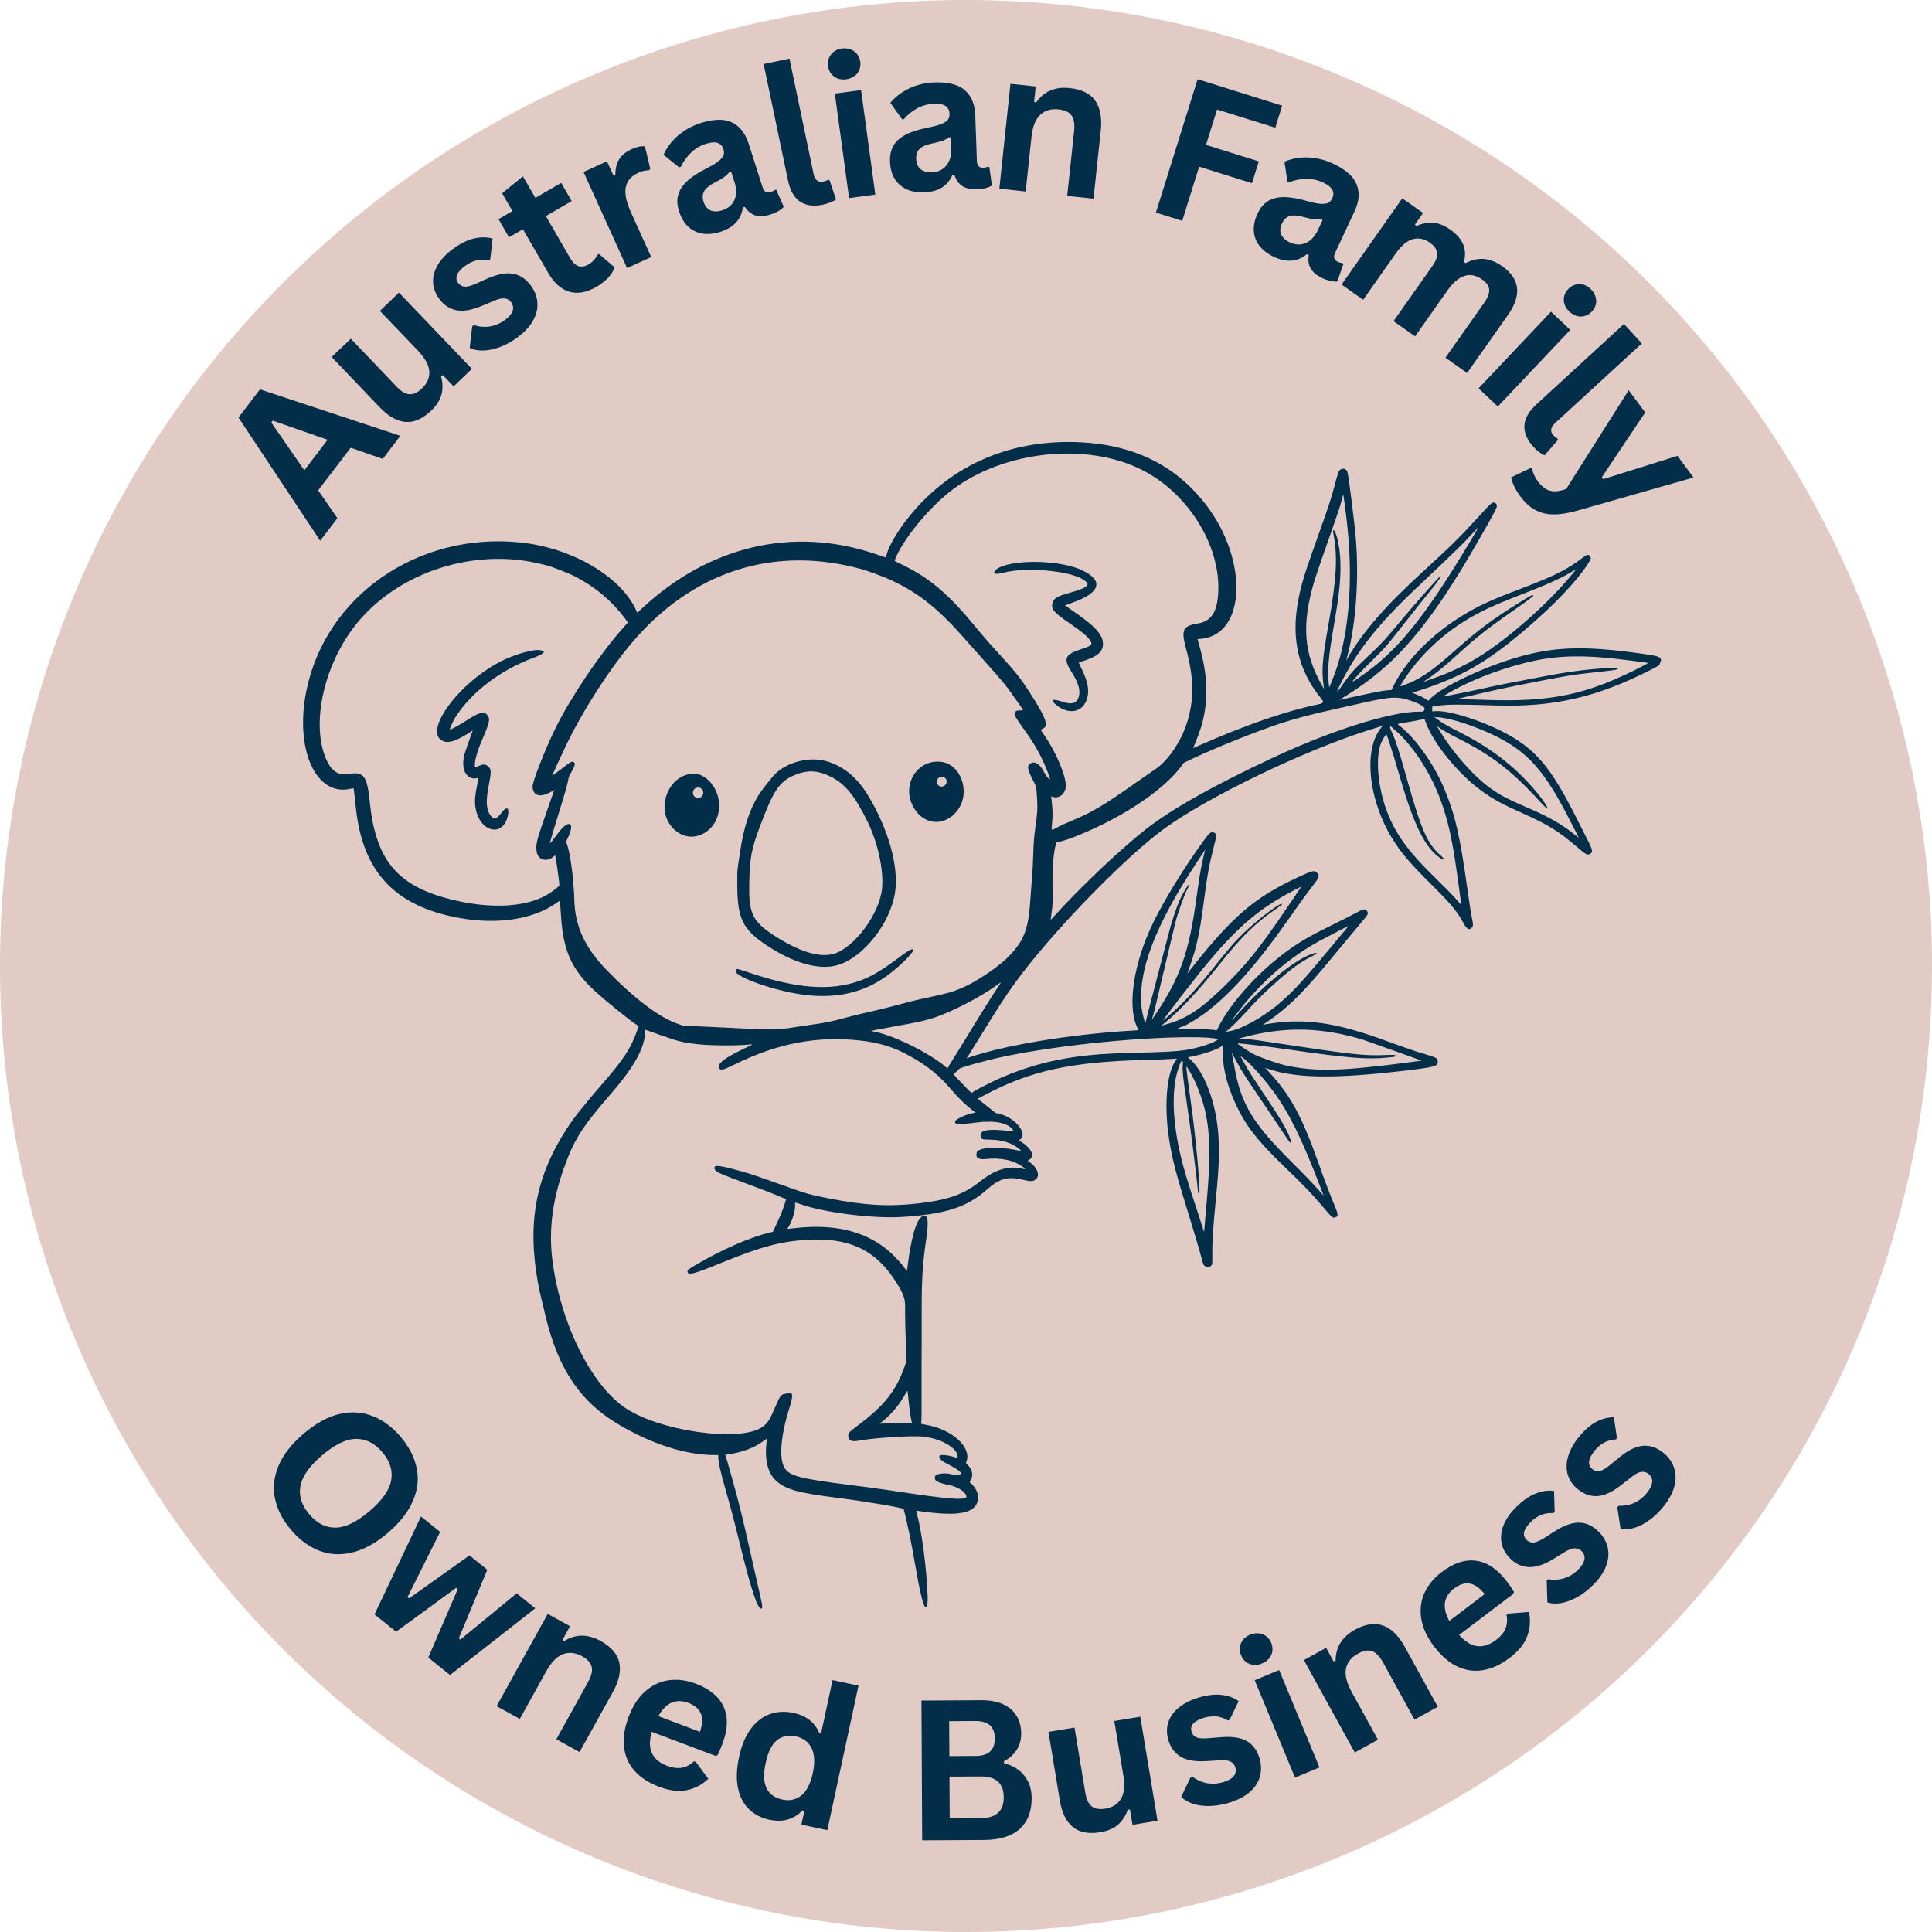
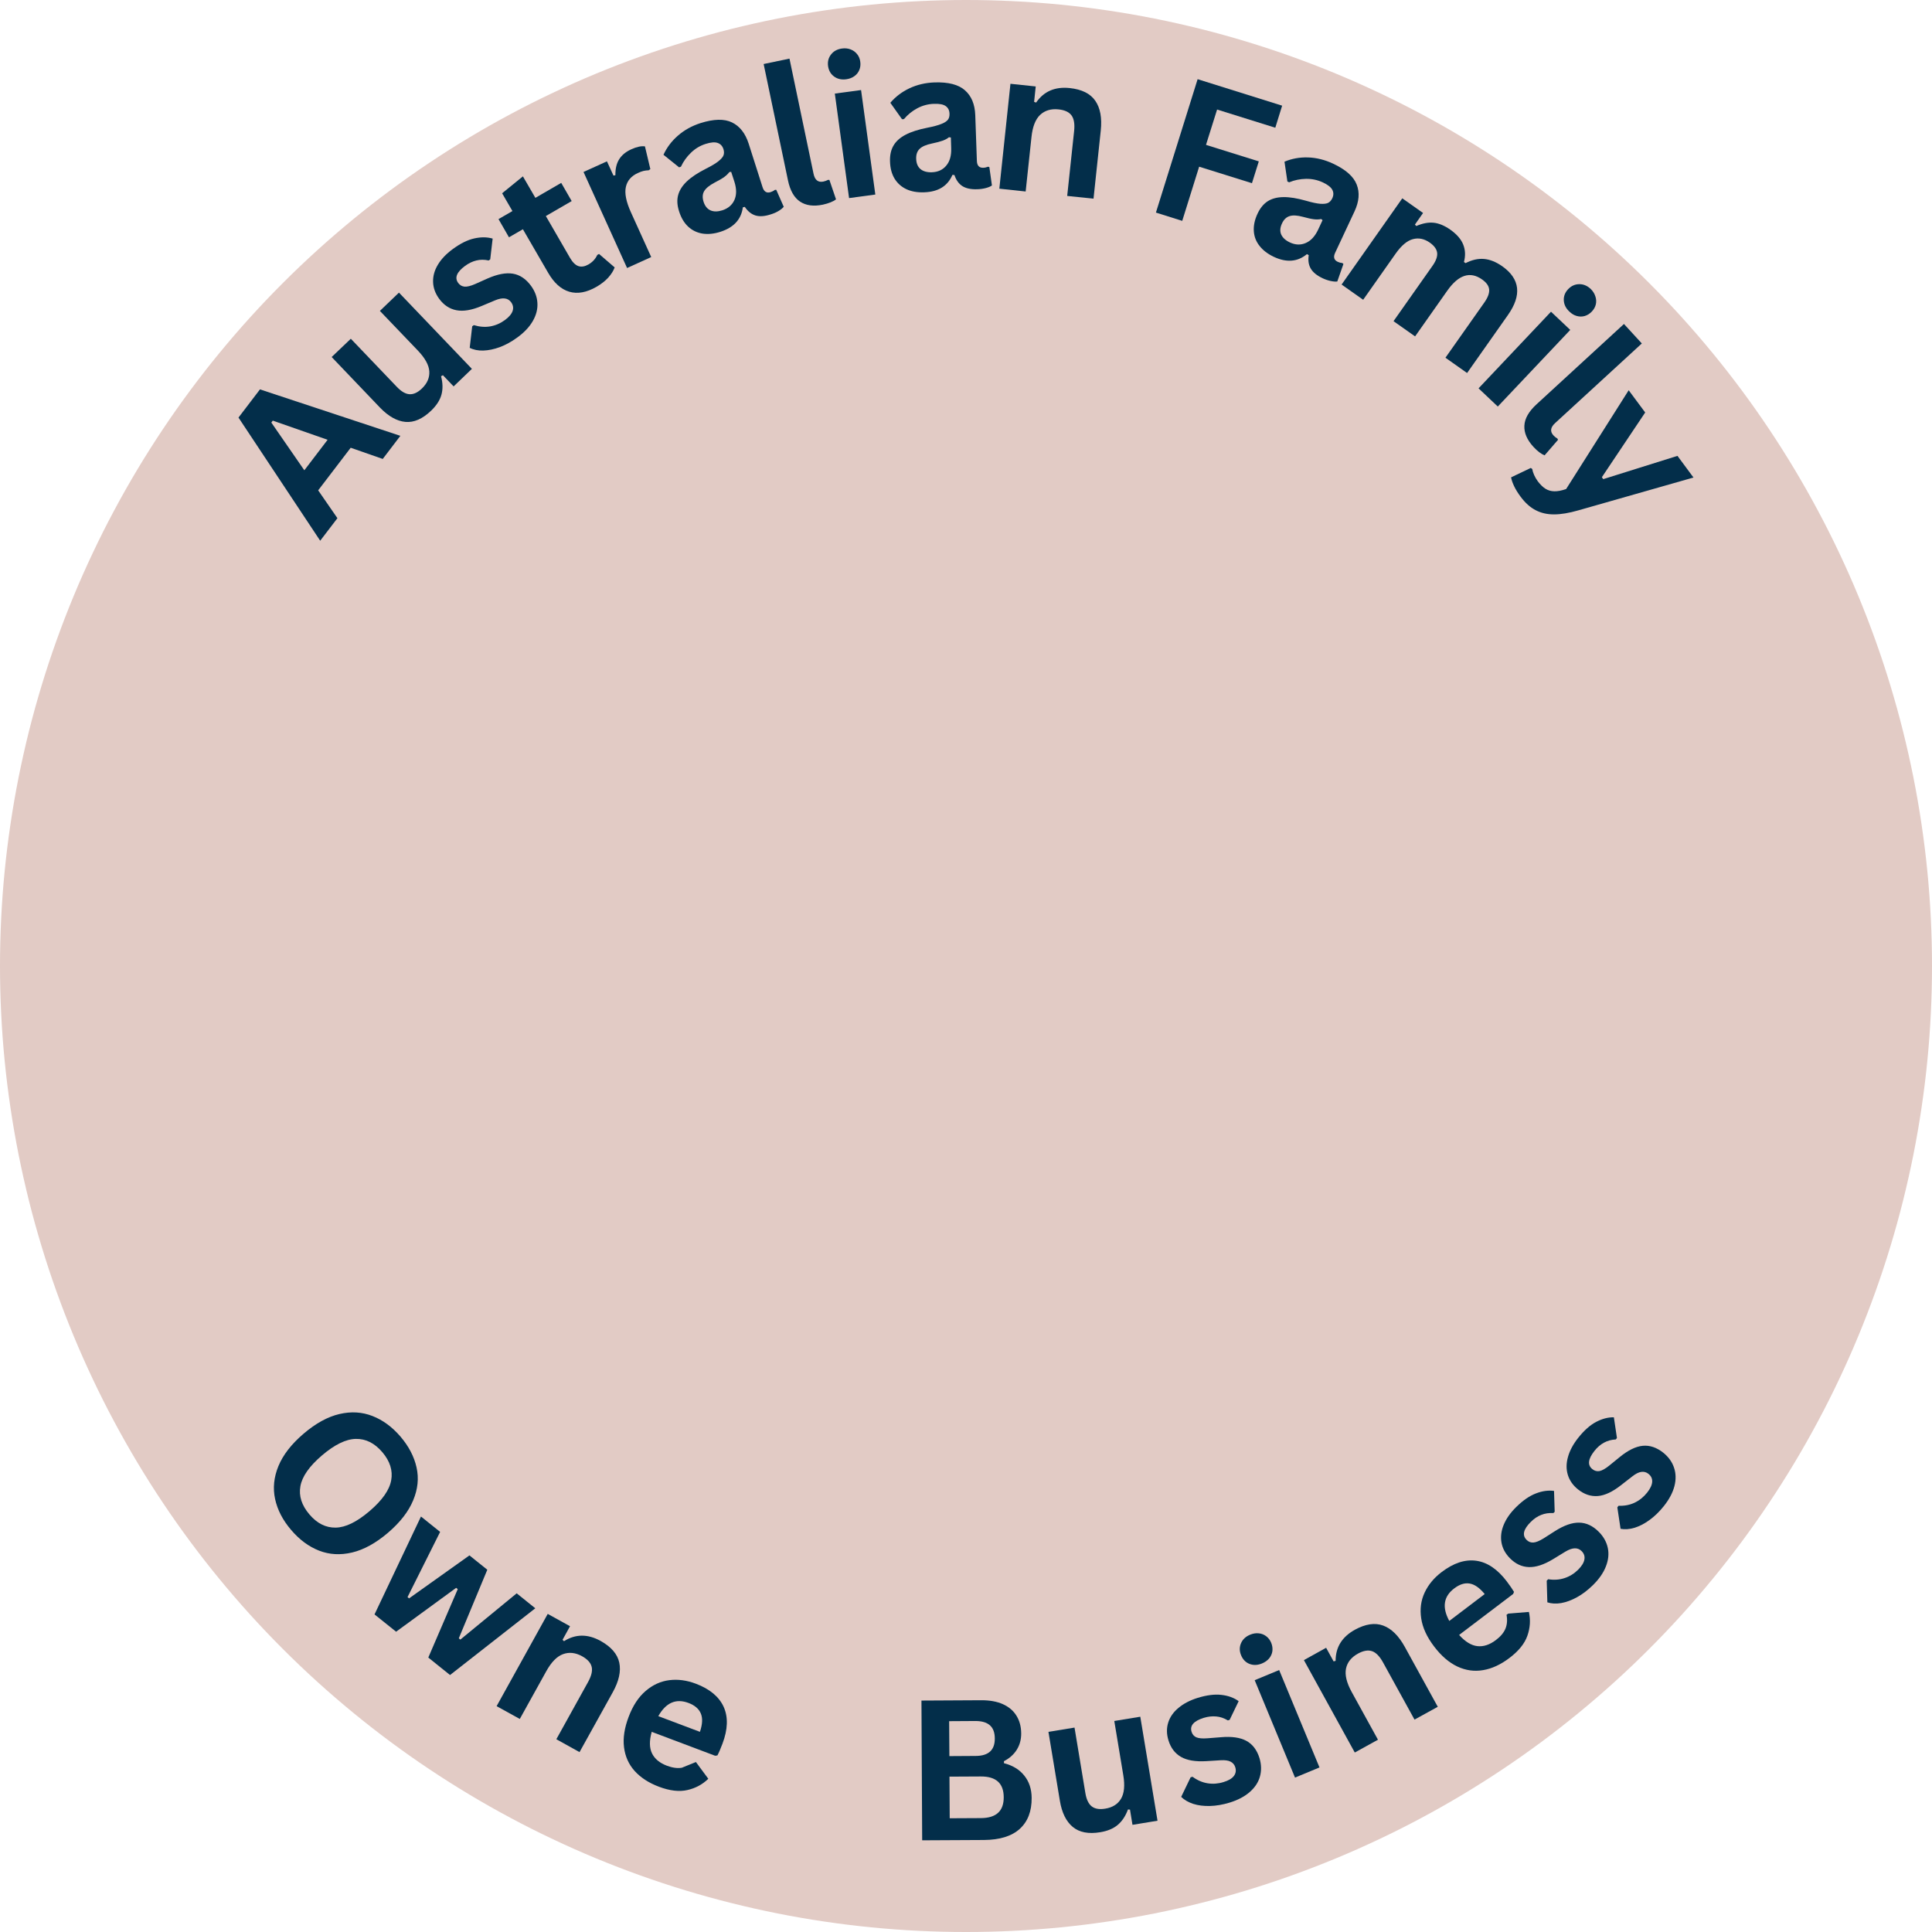
<svg xmlns="http://www.w3.org/2000/svg" version="1.0" preserveAspectRatio="xMidYMid meet" height="500" viewBox="0 0 375 375" zoomAndPan="magnify" width="500">
  <defs>
    <g />
    <clipPath id="1b8244dcf6">
      <path clip-rule="nonzero" d="M 58 85 L 323 85 L 323 313 L 58 313 Z M 58 85" />
    </clipPath>
    <clipPath id="4a15876b77">
      <path clip-rule="nonzero" d="M 94.727 27.582 L 328.484 111.156 L 244.148 347.035 L 10.391 263.457 Z M 94.727 27.582" />
    </clipPath>
    <clipPath id="0e847e9232">
-       <path clip-rule="nonzero" d="M 94.727 27.582 L 328.484 111.156 L 244.148 347.035 L 10.391 263.457 Z M 94.727 27.582" />
-     </clipPath>
+       </clipPath>
  </defs>
  <path fill-rule="nonzero" fill-opacity="1" d="M 375 187.5 C 375 190.57 374.926 193.637 374.773 196.699 C 374.625 199.766 374.398 202.824 374.098 205.879 C 373.797 208.934 373.422 211.977 372.969 215.012 C 372.52 218.047 371.996 221.07 371.398 224.078 C 370.797 227.09 370.125 230.082 369.379 233.059 C 368.637 236.035 367.816 238.992 366.926 241.93 C 366.035 244.863 365.074 247.777 364.039 250.668 C 363.004 253.555 361.902 256.418 360.727 259.254 C 359.555 262.09 358.309 264.891 356.996 267.668 C 355.688 270.441 354.305 273.18 352.859 275.887 C 351.414 278.594 349.902 281.262 348.324 283.895 C 346.746 286.527 345.105 289.117 343.402 291.668 C 341.695 294.223 339.93 296.73 338.102 299.195 C 336.273 301.66 334.387 304.078 332.438 306.449 C 330.492 308.82 328.488 311.145 326.43 313.418 C 324.367 315.691 322.254 317.914 320.082 320.082 C 317.914 322.254 315.691 324.367 313.418 326.43 C 311.145 328.488 308.82 330.492 306.449 332.438 C 304.078 334.387 301.66 336.273 299.195 338.102 C 296.73 339.93 294.223 341.695 291.668 343.402 C 289.117 345.105 286.527 346.746 283.895 348.324 C 281.262 349.902 278.594 351.414 275.887 352.859 C 273.18 354.309 270.441 355.688 267.668 356.996 C 264.891 358.309 262.09 359.555 259.254 360.727 C 256.418 361.902 253.555 363.004 250.668 364.039 C 247.777 365.074 244.863 366.035 241.93 366.926 C 238.992 367.816 236.035 368.637 233.059 369.379 C 230.082 370.125 227.09 370.797 224.078 371.398 C 221.07 371.996 218.047 372.52 215.012 372.969 C 211.977 373.422 208.934 373.797 205.879 374.098 C 202.824 374.398 199.766 374.625 196.699 374.773 C 193.637 374.926 190.57 375 187.5 375 C 184.43 375 181.363 374.926 178.301 374.773 C 175.234 374.625 172.176 374.398 169.121 374.098 C 166.066 373.797 163.023 373.422 159.988 372.969 C 156.953 372.52 153.93 371.996 150.922 371.398 C 147.91 370.797 144.918 370.125 141.941 369.379 C 138.965 368.637 136.008 367.816 133.07 366.926 C 130.137 366.035 127.223 365.074 124.332 364.039 C 121.445 363.004 118.582 361.902 115.746 360.727 C 112.91 359.555 110.105 358.309 107.332 356.996 C 104.559 355.688 101.82 354.309 99.113 352.859 C 96.406 351.414 93.738 349.902 91.105 348.324 C 88.473 346.746 85.883 345.105 83.332 343.402 C 80.777 341.695 78.27 339.93 75.805 338.102 C 73.34 336.273 70.922 334.387 68.551 332.438 C 66.18 330.492 63.855 328.488 61.582 326.43 C 59.309 324.367 57.086 322.254 54.918 320.082 C 52.746 317.914 50.633 315.691 48.57 313.418 C 46.512 311.145 44.508 308.82 42.559 306.449 C 40.613 304.078 38.727 301.66 36.898 299.195 C 35.07 296.73 33.305 294.223 31.598 291.668 C 29.895 289.117 28.254 286.527 26.676 283.895 C 25.098 281.262 23.586 278.594 22.141 275.887 C 20.691 273.18 19.312 270.441 18.004 267.668 C 16.691 264.891 15.445 262.09 14.273 259.254 C 13.098 256.418 11.996 253.555 10.961 250.668 C 9.926 247.777 8.965 244.863 8.074 241.93 C 7.184 238.992 6.363 236.035 5.617 233.059 C 4.875 230.082 4.203 227.09 3.602 224.078 C 3.004 221.07 2.48 218.047 2.031 215.012 C 1.578 211.977 1.203 208.934 0.902 205.879 C 0.602 202.824 0.375 199.766 0.227 196.699 C 0.074 193.637 0 190.57 0 187.5 C 0 184.43 0.074 181.363 0.227 178.301 C 0.375 175.234 0.602 172.176 0.902 169.121 C 1.203 166.066 1.578 163.023 2.031 159.988 C 2.48 156.953 3.004 153.93 3.602 150.922 C 4.203 147.91 4.875 144.918 5.617 141.941 C 6.363 138.965 7.184 136.008 8.074 133.07 C 8.965 130.137 9.926 127.223 10.961 124.332 C 11.996 121.445 13.098 118.582 14.273 115.746 C 15.445 112.91 16.691 110.105 18.004 107.332 C 19.312 104.559 20.691 101.82 22.141 99.113 C 23.586 96.406 25.098 93.738 26.676 91.105 C 28.254 88.473 29.895 85.883 31.598 83.332 C 33.305 80.777 35.07 78.27 36.898 75.805 C 38.727 73.34 40.613 70.922 42.559 68.551 C 44.508 66.18 46.512 63.855 48.57 61.582 C 50.633 59.309 52.746 57.086 54.918 54.918 C 57.086 52.746 59.309 50.633 61.582 48.57 C 63.855 46.512 66.18 44.508 68.551 42.559 C 70.922 40.613 73.34 38.727 75.805 36.898 C 78.27 35.07 80.777 33.305 83.332 31.598 C 85.883 29.895 88.473 28.254 91.105 26.676 C 93.738 25.098 96.406 23.586 99.113 22.141 C 101.82 20.691 104.559 19.312 107.332 18.004 C 110.105 16.691 112.91 15.445 115.746 14.273 C 118.582 13.098 121.445 11.996 124.332 10.961 C 127.223 9.926 130.137 8.965 133.07 8.074 C 136.008 7.184 138.965 6.363 141.941 5.617 C 144.918 4.875 147.91 4.203 150.922 3.602 C 153.93 3.004 156.953 2.48 159.988 2.031 C 163.023 1.578 166.066 1.203 169.121 0.902 C 172.176 0.602 175.234 0.375 178.301 0.227 C 181.363 0.074 184.43 0 187.5 0 C 190.57 0 193.637 0.074 196.699 0.227 C 199.766 0.375 202.824 0.602 205.879 0.902 C 208.934 1.203 211.977 1.578 215.012 2.031 C 218.047 2.48 221.07 3.004 224.078 3.602 C 227.09 4.203 230.082 4.875 233.059 5.617 C 236.035 6.363 238.992 7.184 241.93 8.074 C 244.863 8.965 247.777 9.926 250.668 10.961 C 253.555 11.996 256.418 13.098 259.254 14.273 C 262.09 15.445 264.891 16.691 267.668 18.004 C 270.441 19.312 273.18 20.691 275.887 22.141 C 278.594 23.586 281.262 25.098 283.895 26.676 C 286.527 28.254 289.117 29.895 291.668 31.598 C 294.223 33.305 296.73 35.07 299.195 36.898 C 301.66 38.727 304.078 40.613 306.449 42.559 C 308.82 44.508 311.145 46.512 313.418 48.57 C 315.691 50.633 317.914 52.746 320.082 54.918 C 322.254 57.086 324.367 59.309 326.43 61.582 C 328.488 63.855 330.492 66.18 332.438 68.551 C 334.387 70.922 336.273 73.34 338.102 75.805 C 339.93 78.27 341.695 80.777 343.402 83.332 C 345.105 85.883 346.746 88.473 348.324 91.105 C 349.902 93.738 351.414 96.406 352.859 99.113 C 354.305 101.82 355.688 104.559 356.996 107.332 C 358.309 110.105 359.555 112.91 360.727 115.746 C 361.902 118.582 363.004 121.445 364.039 124.332 C 365.074 127.223 366.035 130.137 366.926 133.07 C 367.816 136.008 368.637 138.965 369.379 141.941 C 370.125 144.918 370.797 147.91 371.398 150.922 C 371.996 153.93 372.52 156.953 372.969 159.988 C 373.422 163.023 373.797 166.066 374.098 169.121 C 374.398 172.176 374.625 175.234 374.773 178.301 C 374.926 181.363 375 184.43 375 187.5 Z M 375 187.5" fill="#e2cbc5" />
  <g clip-path="url(#1b8244dcf6)">
    <g clip-path="url(#4a15876b77)">
      <g clip-path="url(#0e847e9232)">
-         <path fill-rule="evenodd" fill-opacity="1" d="M 289.84 97.547 C 289.465 97.617 289.133 97.934 286.965 100.32 C 283.516 104.105 281.438 106.164 276.602 110.57 C 268.988 117.512 264.574 122.555 261.547 127.781 L 261.277 128.246 L 261.559 127.184 C 263.176 121.113 263.801 112.359 263.172 104.602 C 262.914 101.391 261.734 92.09 261.523 91.574 C 261.309 91.055 260.766 90.832 260.297 91.074 C 259.879 91.289 259.742 91.621 259.176 93.758 C 258.344 96.906 258.051 97.809 255.836 104.012 C 253.121 111.617 252.551 113.477 251.957 116.684 C 250.59 124.055 252.039 130.199 256.398 135.527 C 257.043 136.32 256.961 136.488 255.809 136.727 C 249.621 138.012 241.988 140.641 232.984 144.598 L 231.52 145.238 L 231.664 144.973 C 231.996 144.363 233.086 141.422 233.324 140.496 C 234.586 135.609 234.43 131.172 232.801 125.34 L 232.441 124.051 L 233.184 123.98 C 241.793 123.168 242.344 108.832 234.172 98.09 C 228.145 90.16 219.707 86.105 208.633 85.809 C 195.34 85.457 183.992 90.664 176.062 100.762 C 174.082 103.285 172.402 106.219 172.074 107.73 L 171.965 108.223 L 169.777 107.484 C 153.949 102.156 137.664 105.953 124.707 117.996 L 123.691 118.938 L 123.543 118.594 C 120.574 111.887 110.938 106.25 100.75 105.262 C 80.98 103.344 63.23 115.711 59.48 134.016 C 57.145 145.426 61.312 154.695 68.062 153.094 C 68.52 152.984 68.625 152.984 68.648 153.086 C 68.684 153.211 68.75 153.816 69.09 156.934 C 70.426 169.25 76.656 175.887 89 178.148 C 96.566 179.531 103.488 178.477 108.031 175.246 C 108.348 175.02 108.625 174.844 108.648 174.852 C 108.688 174.867 108.766 175.812 108.902 177.914 C 109.348 184.688 111.02 188.309 115.637 192.52 C 117.648 194.348 122.078 197.938 123.344 198.754 L 123.977 199.168 L 123.605 200.199 C 122.422 203.492 121.051 205.586 117.039 210.223 C 113.121 214.754 111.484 216.812 110.055 219.012 C 103.996 228.34 102.309 237.27 104.402 248.922 C 104.648 250.289 105.074 252.148 105.992 255.879 C 108.453 265.852 112.664 272.066 119.895 276.387 C 126.398 280.273 133.145 282.441 138.688 282.422 L 139.43 282.422 L 139.418 282.715 C 139.391 283.738 139.754 285.359 140.977 289.656 C 141.953 293.09 142.473 295.074 143.586 299.602 C 145.836 308.742 147.137 312.613 147.824 312.203 C 148.086 312.051 148.039 311.762 146.91 306.895 C 146.465 304.969 145.73 301.723 145.277 299.684 C 144.348 295.512 143.406 291.645 142.734 289.258 C 142.488 288.371 141.984 286.566 141.621 285.242 C 141.258 283.922 140.91 282.734 140.852 282.605 L 140.746 282.371 L 141.527 282.254 C 144.117 281.871 146.426 280.996 148.07 279.777 C 148.93 279.141 148.895 279.133 148.797 279.918 C 148.363 283.422 149.059 286.086 150.789 287.547 C 152.668 289.137 154.906 289.746 162.418 290.711 C 168.277 291.465 175.344 292.664 175.406 292.918 C 176.207 296.074 176.855 299.219 177.543 303.227 C 178.523 308.961 179.215 311.816 179.656 311.977 C 179.926 312.074 180.109 311.148 180.059 309.941 C 179.832 304.234 179.012 297.883 177.98 293.797 L 177.832 293.215 L 179.035 293.383 C 184.438 294.141 187.586 293.914 188.969 292.676 C 190.316 291.465 190.09 289.348 188.457 287.922 C 188.211 287.707 188.18 287.645 188.258 287.539 C 188.973 286.613 188.824 285.371 187.879 284.398 L 187.488 283.996 L 187.648 283.477 C 188.473 280.738 184.574 277.34 179.695 276.547 C 178.758 276.395 178.711 276.371 178.793 276.137 C 178.867 275.926 178.895 274.207 178.875 270.973 C 178.867 269.488 178.867 267.047 178.875 265.547 C 178.902 259.711 178.902 259.73 178.898 253.988 C 178.895 248.277 179.102 245.059 179.762 240.641 C 180.285 237.109 180.137 235.742 179.254 235.98 C 178.012 236.309 176.977 239.512 176.211 245.398 C 176.137 245.988 176.07 246.535 176.066 246.613 C 176.062 246.707 175.883 246.52 175.523 246.047 C 170.719 239.715 163.664 237.227 153.895 238.418 C 152.691 238.562 152.785 238.578 152.973 238.273 C 153.809 236.934 154.402 234.984 154.332 233.828 L 154.309 233.445 L 154.543 233.48 C 154.668 233.5 155.02 233.605 155.32 233.711 C 159.934 235.359 169.285 236.547 175 236.211 C 183.371 235.715 187.645 234.352 191.5 230.941 C 194.051 228.688 195.566 228.285 198.699 229.023 C 199.836 229.289 200.289 229.316 200.684 229.141 C 202.035 228.543 201.59 226.766 199.77 225.508 L 199.465 225.297 L 199.711 225.152 C 200.918 224.449 200.305 222.984 198.23 221.625 L 197.762 221.316 L 197.98 221.168 C 199.594 220.086 197.039 216.906 193.977 216.191 L 193.246 216.02 L 191.875 214.938 C 191.117 214.344 190.34 213.719 190.145 213.555 L 189.793 213.25 L 191.121 212.547 C 199.973 207.855 207.754 206.133 221.879 205.738 C 225.613 205.633 227.074 205.578 227.871 205.512 C 228.176 205.484 228.434 205.469 228.441 205.473 C 228.449 205.473 228.332 205.656 228.176 205.879 C 226.426 208.359 225.914 214.695 226.934 221.195 C 227.535 225.043 228.227 227.688 230.828 236.086 C 231.688 238.871 232.57 241.809 232.789 242.613 C 233.605 245.637 233.559 245.488 233.824 245.703 C 234.336 246.113 235.055 245.953 235.258 245.379 C 235.301 245.258 235.328 244.539 235.312 243.781 C 235.262 241.199 235.438 238.445 236.043 232.289 C 236.645 226.152 236.738 223.211 236.438 219.719 C 235.93 213.777 233.742 208.066 231.051 205.637 L 230.578 205.211 L 231.207 205.09 C 233.707 204.605 236.395 203.672 237.223 202.996 L 237.453 202.809 L 237.422 203.148 C 237.105 206.238 237.949 210.172 239.789 214.176 C 241.707 218.363 243.953 221.285 249.016 226.172 C 253.055 230.07 254.555 231.625 256.547 233.969 C 258.57 236.355 258.641 236.422 259.105 236.309 C 259.738 236.156 259.77 235.746 259.242 234.488 C 258.301 232.246 257.137 229.203 256.113 226.293 C 252.746 216.738 250.555 212.664 246.309 208.07 L 245.555 207.254 L 245.984 207.406 C 251.43 209.328 259.141 209.434 273.051 207.77 C 278.68 207.094 279.176 206.945 279.062 205.957 C 278.984 205.309 279.195 205.406 274.887 204.082 C 274.039 203.82 271.531 202.938 269.215 202.082 C 259.184 198.379 253.066 197.531 245.648 198.812 L 245.102 198.91 L 245.484 198.656 C 248.805 196.473 251.387 194.156 254.812 190.281 C 256.203 188.711 256.605 188.23 259.809 184.352 C 261.273 182.578 263.133 180.348 263.945 179.395 C 265.562 177.484 265.613 177.406 265.422 177 C 265.098 176.32 264.777 176.344 263.242 177.176 C 262.57 177.539 260.859 178.41 259.438 179.109 C 254.535 181.523 252.715 182.547 250.344 184.223 C 244.535 188.32 238.766 194.656 236.414 199.52 L 236.184 199.992 L 235.496 199.895 C 234.527 199.754 230.848 199.652 228.578 199.699 C 228.488 199.703 228.672 199.594 228.984 199.457 C 229.297 199.32 229.578 199.215 229.605 199.223 C 229.832 199.289 232.66 197.574 234.031 196.535 C 239.008 192.777 243.992 187.141 250.301 178.145 C 252.578 174.898 253.484 173.648 254.754 172.008 C 256.066 170.312 256.18 169.984 255.664 169.434 C 255.141 168.875 254.855 168.934 252.191 170.156 C 243.719 174.055 239.473 177.625 231.672 187.426 L 230.453 188.961 L 230.996 187.426 C 232.262 183.875 232.883 180.984 233.656 175.043 C 234.332 169.855 234.664 168.02 235.547 164.594 C 236.184 162.109 236.191 161.812 235.594 161.598 C 235.035 161.398 234.777 161.609 233.602 163.215 C 229.969 168.184 225.961 174.707 223.789 179.188 C 220.086 186.828 218.793 195.074 220.645 199.234 L 220.969 199.961 L 218.914 200.09 C 207.418 200.809 194.746 202.93 188.145 205.238 L 187.625 205.422 L 187.891 205.012 C 188.035 204.785 188.922 203.359 189.859 201.836 C 193.91 195.266 194.957 193.645 196.965 190.855 C 203.629 181.594 217.789 166.906 225.715 161.039 C 234.121 154.812 253.434 145.504 266.062 141.59 C 268.305 140.895 268.426 140.867 268.273 141.031 C 264.57 145.109 265.488 155.078 270.277 162.828 C 271.945 165.527 273.664 167.539 277.836 171.68 C 281.602 175.414 282.859 176.934 284.102 179.242 C 284.676 180.309 285.078 180.562 285.566 180.168 C 285.938 179.867 285.977 179.598 285.789 178.672 C 285.527 177.375 285.27 175.773 284.848 172.742 C 283.363 162.121 282.449 158.152 280.316 153.043 C 278.348 148.332 274.707 143.215 271.656 140.875 C 271.469 140.73 271.297 140.582 271.277 140.547 C 271.258 140.512 272.113 140.344 273.176 140.172 C 274.242 140.004 275.422 139.785 275.793 139.688 L 276.477 139.516 L 276.738 140.227 C 278.238 144.309 282.98 150.141 287.473 153.43 C 289.785 155.121 291.293 155.949 295.48 157.828 C 300.57 160.109 302.418 161.254 306.105 164.398 C 307.809 165.855 308.078 166.008 308.539 165.785 C 309.234 165.449 309.18 165.066 308.121 162.984 C 307.684 162.129 306.746 160.273 306.035 158.863 C 301.488 149.836 298.703 146.25 293.965 143.305 C 289.16 140.32 280.988 137.605 278.203 138.07 C 277.996 138.105 277.992 138.098 277.996 137.734 C 278 137.527 277.996 137.301 277.992 137.227 C 277.984 137.121 278.199 137.07 279.055 136.973 C 281.359 136.707 282.895 136.699 290.383 136.93 C 301.582 137.27 309.926 135.348 320.395 130.02 C 322.305 129.047 322.516 128.867 322.453 128.266 C 322.367 127.504 322.008 127.355 319.238 126.957 C 307.445 125.25 301.391 125.461 293.629 127.844 C 287.059 129.859 279.465 133.574 277.516 135.723 C 277.254 136.012 277.195 136.047 277.105 135.949 C 276.883 135.707 275.996 135.223 275.086 134.855 L 274.129 134.465 L 275.551 134.008 C 283.676 131.383 288.66 128.512 296.047 122.203 C 301.68 117.395 305.965 112.898 308.199 109.457 C 308.852 108.453 308.887 108.316 308.574 107.934 C 308.238 107.52 308.082 107.57 306.891 108.473 C 304.121 110.57 301.719 111.766 295.562 114.121 C 291.262 115.766 290.379 116.129 288.336 117.07 C 280.434 120.719 273.473 126.98 270.488 133.121 L 270.098 133.922 L 269.516 133.965 C 268.543 134.039 267.188 134.285 264.266 134.926 C 262.734 135.262 261.137 135.605 260.719 135.691 L 259.957 135.848 L 260.973 135.227 C 271.008 129.094 277.527 121.453 287.262 104.402 C 290.273 99.125 290.625 98.445 290.539 98.082 C 290.457 97.742 290.133 97.496 289.84 97.547 M 285.395 105.027 C 277.848 117.648 273.004 124.059 267.445 128.766 C 265.875 130.094 262.531 132.492 262.539 132.281 C 262.543 132.078 264.172 130.305 265.992 128.527 C 268.875 125.707 268.98 125.59 272.281 121.379 C 273.484 119.84 274.938 118.012 275.504 117.309 C 276.07 116.605 276.832 115.664 277.191 115.219 C 279.273 112.648 279.941 111.695 279.535 111.887 C 279.172 112.059 274.281 117.605 270.973 121.594 C 268.98 123.996 268.176 124.879 266.746 126.227 C 262.477 130.254 262.348 130.395 260.621 132.871 C 259.363 134.676 259.25 134.652 260.176 132.781 C 263.301 126.465 267.48 121.172 274.785 114.27 C 282.75 106.742 283.602 105.914 285.949 103.391 C 286.484 102.82 286.918 102.383 286.918 102.418 C 286.918 102.457 286.23 103.633 285.395 105.027 M 305.34 111.242 C 302.102 115.215 297.477 119.676 292.566 123.566 C 287.387 127.672 283.23 129.977 277.414 131.965 C 276.887 132.145 276.375 132.324 276.277 132.359 C 276.18 132.395 276.395 132.238 276.754 132.012 C 278.246 131.078 280.32 129.406 282.793 127.145 C 286.543 123.715 288.73 121.988 293.492 118.68 C 296.625 116.504 297.613 115.766 297.609 115.605 C 297.605 115.336 297.098 115.586 294.965 116.914 C 289.5 120.32 286.98 122.211 281.875 126.734 C 277.719 130.418 275.457 131.926 272.422 133.02 C 271.641 133.301 271.641 133.32 272.355 132.195 C 275.57 127.152 280.281 122.75 285.781 119.656 C 288.52 118.113 290.348 117.312 297.328 114.586 C 300.918 113.184 303.676 111.883 305.438 110.758 C 305.715 110.582 305.949 110.441 305.961 110.445 C 305.977 110.449 305.695 110.809 305.34 111.242 M 261.309 100.223 C 262.871 112.984 261.82 124.539 258.359 132.582 L 258 133.418 L 257.957 133.082 C 257.594 130.348 257.816 127.652 258.945 121.18 C 260.012 115.043 260.312 111.848 260.145 108.453 C 260.004 105.672 259.227 102.578 258.758 102.949 C 258.727 102.977 258.781 103.438 258.879 103.98 C 259.656 108.27 259.406 112.434 257.832 121.352 C 256.719 127.668 256.523 129.824 256.84 132.461 L 256.992 133.734 L 256.691 133.211 C 253.043 126.879 252.605 121.309 255.086 112.859 C 255.309 112.102 256.488 108.652 257.707 105.203 C 258.973 101.625 260.039 98.5 260.191 97.938 C 260.34 97.395 260.52 96.719 260.598 96.434 L 260.734 95.922 L 260.887 96.98 C 260.973 97.562 261.16 99.023 261.309 100.223 M 221.523 91.137 C 230.523 95.609 236.902 105.766 236.465 114.934 C 236.281 118.82 235.098 120.609 232.418 121.035 C 229.613 121.484 229.234 122.273 230.168 125.719 C 231.766 131.613 231.828 135.734 230.391 140.297 C 229.25 143.922 226.68 147.699 224.305 149.258 C 223.875 149.539 222.246 150.672 220.691 151.77 C 214.273 156.309 211.934 157.695 207.879 159.371 C 206.887 159.781 205.789 160.273 205.438 160.469 C 203.984 161.273 204.051 161.293 204.18 160.086 C 204.336 158.637 204.336 157.371 204.18 155.93 L 204.035 154.57 L 204.242 154.645 C 205.688 155.164 207.039 153.891 206.867 152.18 C 206.629 149.84 204.688 145.496 202.484 142.371 C 202.219 141.996 201.992 141.672 201.98 141.648 C 201.965 141.625 202.047 141.578 202.16 141.543 C 203.688 141.066 203.227 139.633 199.867 134.406 C 198.117 131.684 197.125 130.434 193.883 126.883 C 191.871 124.68 191.137 123.836 189.262 121.57 C 183.711 114.855 180.113 111.898 174.141 109.137 C 173.816 108.988 173.617 108.859 173.637 108.812 C 174.996 105.008 180.293 98.492 184.777 95.113 C 194.863 87.508 210.762 85.789 221.523 91.137 M 318.848 129.285 C 308.145 134.828 301.145 136.324 288.148 135.84 C 285.496 135.742 283.496 135.699 282.879 135.727 C 282.566 135.742 282.793 135.664 283.504 135.504 C 283.914 135.41 284.613 135.25 285.059 135.141 C 288.969 134.207 291.777 133.582 294.934 132.957 C 303.75 131.203 305.164 130.969 309.625 130.492 C 313.508 130.082 314.148 129.969 313.965 129.738 C 313.875 129.625 313.402 129.609 312.039 129.676 C 308.375 129.852 303.863 130.445 299.367 131.344 C 299.035 131.41 298.277 131.555 297.684 131.664 C 292.934 132.551 291.242 132.887 287.781 133.648 C 285.453 134.16 283.25 134.613 281.84 134.871 C 281.199 134.988 280.551 135.109 280.395 135.141 C 279.988 135.223 280.043 135.18 281.145 134.527 C 285.016 132.246 290.68 130.004 295.859 128.703 C 302.145 127.121 307.32 127.008 316.703 128.234 C 317.969 128.402 319.16 128.559 319.352 128.582 C 320.02 128.668 320.012 128.684 318.848 129.285 M 208.227 110.016 C 203.078 108.5 195.02 108.848 193.254 110.66 C 192.543 111.387 193.184 111.586 194.832 111.148 C 199.082 110.023 207.578 110.762 210.258 112.488 C 211.816 113.492 211.301 114.016 207.754 115.016 C 205.176 115.738 204.555 116.102 204.293 117.016 C 203.957 118.191 204.508 118.852 207.629 120.996 C 210.246 122.797 211.23 123.641 211.695 124.473 C 212.082 125.176 211.859 125.352 209.645 126.078 C 206.668 127.059 206.359 127.875 207.992 130.441 C 209.328 132.543 209.738 133.93 209.398 135.207 C 209.031 136.586 207.961 136.855 205.867 136.109 C 204.383 135.578 203.895 135.871 204.863 136.707 C 207.082 138.617 209.625 138.453 210.703 136.328 C 211.551 134.645 211.336 132.68 209.996 129.938 C 209.637 129.199 209.363 128.594 209.387 128.586 C 209.406 128.578 209.895 128.418 210.473 128.23 C 213.223 127.336 214.227 126.348 214.07 124.691 C 213.918 123.055 212.387 121.418 208.551 118.789 C 206.617 117.461 206.727 117.543 206.809 117.48 C 206.844 117.453 207.523 117.199 208.316 116.914 C 213.617 115.023 214.266 112.672 210.035 110.691 C 209.305 110.352 209.098 110.273 208.227 110.016 M 275.656 136.758 C 276.547 137.281 276.695 137.527 276.375 137.938 C 276.227 138.125 276.148 138.141 275.57 138.133 C 270.27 138.035 258.629 141.68 247.23 147 C 235.777 152.344 227.508 156.984 222.527 160.863 C 217.637 164.668 209.781 172.109 204.504 177.938 C 204.195 178.281 203.934 178.547 203.926 178.531 C 203.918 178.512 203.98 178.039 204.07 177.477 C 204.344 175.676 204.398 174.484 204.312 172.148 C 204.195 169.004 204.5 165.145 204.965 163.859 L 205.09 163.504 L 205.613 163.387 C 207.184 163.027 209.91 161.969 212.844 160.578 C 220.371 157.012 226.504 152.566 229.398 148.578 L 229.766 148.07 L 231.797 147.105 C 235.949 145.133 244.062 141.891 248.574 140.402 C 251.301 139.504 254.695 138.605 258.773 137.711 C 259.828 137.48 261.969 137 263.531 136.645 C 269.043 135.391 270.457 135.219 272.328 135.574 C 273.23 135.75 275.023 136.387 275.656 136.758 M 288.477 142.031 C 295.695 145.18 299.07 148.574 303.801 157.461 C 304.391 158.57 306.461 162.609 306.453 162.637 C 306.449 162.645 306.219 162.461 305.934 162.23 C 303.262 160.047 300.891 158.676 296.578 156.812 C 292.133 154.895 290.555 154.027 288.395 152.316 C 285.402 149.949 281.707 145.629 279.461 141.871 C 278.906 140.938 278.879 140.883 279.039 141.02 C 279.652 141.531 281 142.301 283.336 143.484 C 289.719 146.707 293.621 149.77 299.316 156.027 C 300.961 157.832 300.531 156.605 298.73 154.352 C 294.699 149.312 289.871 145.457 283.57 142.246 C 280.91 140.891 280.121 140.441 279.109 139.711 L 278.414 139.203 L 278.73 139.207 C 280.719 139.215 284.598 140.34 288.477 142.031 M 271.277 142.16 C 274.562 145.199 277.723 150.16 279.586 155.203 C 281.059 159.191 281.914 163.039 282.855 169.906 C 283.035 171.227 283.289 173.051 283.414 173.957 C 283.543 174.863 283.633 175.609 283.621 175.617 C 283.605 175.625 283.367 175.367 283.09 175.039 C 282.34 174.152 280.867 172.633 278.875 170.688 C 273 164.953 270.602 161.566 268.891 156.594 C 267.309 151.984 266.992 146.43 268.176 143.973 C 268.43 143.445 269.023 142.461 269.07 142.484 C 269.203 142.551 270.379 146.211 271.387 149.707 C 274.234 159.551 276.234 163.871 279.004 166.145 C 280.137 167.082 280.812 167.07 279.73 166.137 C 277.055 163.828 275.949 161.32 273.035 151.008 C 271.555 145.762 270.883 143.664 270.242 142.312 C 269.887 141.559 269.77 141.223 269.812 141.098 L 269.875 140.922 L 270.23 141.219 C 270.426 141.383 270.898 141.809 271.277 142.16 M 172.734 112.492 C 178.172 114.996 181.953 117.973 187.047 123.762 C 187.738 124.547 189.477 126.504 190.914 128.109 C 194.832 132.496 195.266 133.031 197.434 136.133 C 198.586 137.785 198.66 137.91 198.457 137.883 C 198.336 137.863 198.082 137.871 197.895 137.898 C 197.711 137.93 197.496 137.945 197.418 137.941 C 197.262 137.934 197.039 138.164 196.941 138.434 C 196.84 138.719 197.305 139.562 198.328 140.965 C 200.27 143.625 201.316 145.332 202.414 147.641 C 203.09 149.066 203.914 151.211 203.809 151.262 C 203.633 151.344 203.02 150.605 202.664 149.895 C 201.891 148.344 200.969 147.711 200.098 148.129 C 199.25 148.535 199.371 149.34 200.621 151.676 C 201.105 152.578 201.176 152.914 201.293 154.957 C 201.41 156.965 201.367 157.715 200.973 160.531 C 200.707 162.418 200.633 163.352 200.551 165.859 C 200.465 168.332 200.43 168.941 200.266 170.938 C 200.18 171.922 200.051 173.719 199.969 174.926 C 199.617 180.289 198.742 182.574 195.914 185.52 C 193.859 187.656 189.395 190.656 186.496 191.848 C 184.691 192.59 184.094 192.75 179.758 193.691 C 177.629 194.148 176.621 194.402 173.105 195.348 C 172.082 195.621 170.164 196.086 168.844 196.379 C 167.523 196.668 165.699 197.109 164.793 197.359 C 161.316 198.305 160.434 198.488 157.07 198.953 C 155.93 199.109 154.555 199.316 154.016 199.41 C 151.34 199.875 149.551 199.898 143.035 199.566 C 140.801 199.449 138.418 199.336 137.742 199.309 C 137.066 199.285 135.609 199.219 134.504 199.164 L 132.488 199.062 L 131.309 198.633 C 127.742 197.332 122.859 193.59 117.602 188.137 C 113.57 183.957 111.641 179.789 111.488 174.941 C 111.359 170.809 110.789 166.238 110.148 164.191 L 109.879 163.34 L 110.238 162.582 C 111.762 159.352 110.27 158.949 108.098 162.004 C 107.82 162.391 107.398 162.945 107.156 163.234 L 106.719 163.758 L 106.809 163.359 C 106.922 162.832 107.59 160.598 108.602 157.363 C 109.598 154.156 110 152.754 110.234 151.641 C 110.449 150.609 110.395 150.762 110.789 150.074 C 111.551 148.746 111.688 148.316 111.457 148.012 C 111.16 147.617 110.801 147.793 108.922 149.273 C 107.941 150.047 107.203 150.586 107.188 150.535 C 107.168 150.477 109.348 145.734 110.098 144.203 C 113.289 137.676 118.301 129.898 122.574 124.844 C 134.406 110.855 150.27 105.77 167.328 110.496 C 168.34 110.777 171.703 112.02 172.734 112.492 M 111.609 111.879 C 115.504 113.902 118.684 116.566 121.266 119.977 C 121.602 120.422 121.875 120.801 121.867 120.812 C 121.863 120.828 121.402 121.355 120.84 121.988 C 116.383 127.016 110.766 135.359 107.855 141.27 C 105.758 145.527 103.285 151.859 103.363 152.758 C 103.523 154.59 104.957 154.883 107.211 153.547 L 107.578 153.332 L 106.012 157.816 C 104.152 163.141 103.977 163.84 104.148 165.207 C 104.375 166.961 106.16 167.465 107.555 166.164 C 107.727 166.004 107.738 166.004 107.777 166.156 C 107.977 166.93 108.59 171.348 108.566 171.832 C 108.559 172.008 107.77 172.645 106.621 173.402 C 102.945 175.84 96.602 176.453 89.664 175.047 C 77.547 172.594 72.945 167.566 71.754 155.477 C 71.277 150.656 70.547 149.691 67.789 150.234 C 65.574 150.668 64.094 149.559 63.035 146.672 C 60.473 139.688 63.098 128.699 69.129 121.16 C 77.242 111.02 92.172 106.195 105.184 109.516 C 105.648 109.633 106.145 109.758 106.289 109.793 C 107.066 109.973 110.641 111.375 111.609 111.879 M 233.246 167.883 C 232.926 169.457 232.656 171.133 232.25 174.145 C 230.82 184.738 229.113 189.641 224.402 196.715 L 223.559 197.98 L 223.82 197.082 C 224.055 196.285 224.375 194.969 225.434 190.418 C 225.809 188.805 227.711 180.828 228.125 179.129 C 228.566 177.32 229.883 173.637 230.488 172.52 C 230.914 171.746 230.961 171.605 230.793 171.641 C 230.691 171.66 230.09 172.57 229.625 173.402 C 228.746 174.965 227.605 178.156 226.859 181.129 C 226.812 181.312 226.715 181.691 226.637 181.973 C 226.484 182.547 226.059 184.152 225.402 186.672 C 225.156 187.602 224.906 188.559 224.84 188.801 C 223.793 192.746 222.383 198.219 222.355 198.469 C 222.301 198.918 221.754 196.957 221.617 195.824 C 220.738 188.613 224.141 179.668 232.605 166.914 L 233.941 164.902 L 233.703 165.848 C 233.574 166.367 233.367 167.281 233.246 167.883 M 252.211 172.66 C 251.992 172.969 250.855 174.641 249.684 176.379 C 244.477 184.098 241.637 187.602 236.918 192.113 C 232.695 196.152 229.953 197.879 226.16 198.879 L 225.387 199.082 L 225.926 198.652 C 229.039 196.16 232.473 192.5 236.855 186.992 C 241.125 181.629 243.859 178.988 248.066 176.152 C 248.684 175.738 248.895 175.559 248.855 175.477 C 248.648 175.035 244.191 178.391 241.422 181.074 C 239.594 182.848 238.793 183.77 235.332 188.094 C 232.789 191.266 230.48 193.816 228.262 195.887 C 227.066 197.008 225.797 198.113 225.77 198.059 C 225.707 197.926 232.156 189.594 234.395 186.914 C 240.383 179.75 244.535 176.262 251.207 172.785 C 251.949 172.398 252.566 172.086 252.582 172.09 C 252.598 172.094 252.43 172.352 252.211 172.66 M 182.586 147.863 C 178.16 147.406 175.113 152.02 177.066 156.207 C 178.91 160.164 183.293 160.695 185.863 157.273 C 188.469 153.805 186.539 148.27 182.586 147.863 M 183.316 150.91 C 184.109 151.387 183.742 152.633 182.793 152.676 C 182.074 152.707 181.594 151.898 181.953 151.262 C 182.238 150.75 182.805 150.605 183.316 150.91 M 261.504 180.039 C 261.348 180.215 260.055 181.77 258.633 183.492 C 253.09 190.188 251.074 192.391 248.395 194.691 C 245.156 197.473 240.738 199.902 238.391 200.195 L 237.879 200.262 L 238.211 200.023 C 238.766 199.621 240.41 198.004 241.754 196.535 C 244.109 193.965 245.082 192.988 247.062 191.203 C 250.406 188.188 252.289 186.793 254.566 185.66 C 255.879 185.008 255.891 184.711 254.586 185.168 C 251.129 186.379 244.848 191.535 239.844 197.273 C 238.863 198.398 238.895 198.277 239.945 196.879 C 244.508 190.812 250.02 185.969 256.211 182.586 C 257.289 181.996 261.727 179.699 261.762 179.711 C 261.773 179.715 261.66 179.863 261.504 180.039 M 104.883 126.199 C 103.508 125.945 99.652 127.07 96.93 128.516 C 88.531 132.977 81.938 142.391 86.148 143.91 C 87.137 144.27 88.645 143.773 90.832 142.371 L 91.762 141.777 L 90.934 144.094 C 90.012 146.668 89.863 147.332 89.93 148.598 C 90.016 150.254 91.199 151.371 92.531 151.043 C 92.953 150.941 92.941 150.824 92.645 152.215 C 92.227 154.164 92.121 155.352 92.258 156.5 C 92.852 161.402 97.598 162.781 98.57 158.332 C 98.918 156.73 98.336 156.43 97.379 157.715 C 96.426 159 95.898 159.16 95.27 158.355 C 94.34 157.16 94.246 155.566 94.914 152.176 C 95.406 149.672 95.375 149.238 94.652 148.68 C 94.152 148.293 93.797 148.293 92.902 148.676 L 92.195 148.984 L 92.168 148.605 C 92.102 147.727 92.629 145.812 93.465 143.879 C 95.066 140.16 95.203 139.562 94.598 138.812 C 93.93 137.988 93.082 138.215 90.406 139.934 C 89.008 140.828 87.488 141.66 87.34 141.609 C 87.227 141.566 87.898 140.027 88.34 139.316 C 91.375 134.434 97.086 130.059 103.551 127.672 C 105.637 126.902 106.074 126.414 104.883 126.199 M 160.066 147.664 C 156.844 146.887 152.863 147.93 150.523 150.164 C 149.879 150.781 147.832 153.367 147.262 154.289 C 145.449 157.219 144.359 160.555 143.641 165.395 C 143.504 166.316 143.324 167.52 143.242 168.066 C 143.156 168.613 143.094 169.367 143.098 169.742 C 143.102 170.117 143.105 171.055 143.109 171.828 C 143.121 178.25 144.141 180.367 148.703 183.422 C 154.012 186.977 159.078 188.391 162.637 187.312 C 167.621 185.801 172.809 179.219 173.727 173.23 C 174.508 168.156 172.398 160.723 168.285 154.074 C 166.195 150.699 163.309 148.445 160.066 147.664 M 161.582 150.934 C 164.203 152.355 165.98 154.594 168.395 159.5 C 170.391 163.559 171.551 168.898 171.207 172.465 C 170.742 177.355 165.805 184.012 161.793 185.148 C 159.031 185.93 155 184.684 150.23 181.566 C 146.012 178.809 145.297 177.289 145.434 171.332 C 145.547 166.359 145.832 164.871 147.562 160.246 C 150.023 153.688 151.203 151.855 153.766 150.652 C 156.551 149.344 158.801 149.422 161.582 150.934 M 134.668 150.172 C 129.918 150.227 127.203 156.613 130.312 160.414 C 133.926 164.828 140.359 161.297 139.512 155.359 C 139.109 152.551 136.867 150.148 134.668 150.172 M 136.383 153.383 C 136.699 153.98 136.344 154.746 135.691 154.883 C 135.035 155.02 134.438 154.469 134.496 153.781 C 134.574 152.785 135.918 152.5 136.383 153.383 M 274.254 206.094 C 260.375 207.938 255.41 208.07 249.426 206.762 C 247.938 206.434 244.285 205.133 243.23 204.551 C 242.09 203.922 240.176 202.645 240.215 202.539 C 240.254 202.426 245.328 203.02 249.582 203.633 C 261.684 205.379 265.281 205.676 269.359 205.266 C 270.738 205.129 270.879 205.098 270.875 204.93 C 270.871 204.738 270.52 204.707 269.02 204.773 C 264.754 204.965 262.73 204.738 245.871 202.18 C 242.809 201.715 241.727 201.602 240.848 201.66 C 240.488 201.684 240.195 201.691 240.199 201.68 C 240.215 201.633 242.258 201.086 243.176 200.883 C 250.492 199.258 256.941 199.527 264.465 201.773 C 264.703 201.848 267.387 202.797 270.426 203.887 L 275.953 205.871 L 274.254 206.094 M 236.328 201.805 C 235.695 202.328 233.656 203.062 231.539 203.535 C 229.531 203.98 227.672 204.141 223.203 204.262 C 221.535 204.309 219.363 204.367 218.383 204.395 C 208.504 204.656 201.609 206.035 194.203 209.23 C 192.367 210.023 188.754 211.891 188.684 212.082 C 188.629 212.234 188.246 211.887 186.711 210.27 C 184.746 208.203 184.941 208.461 185.242 208.305 C 185.465 208.191 185.852 207.844 186.156 207.484 C 186.422 207.176 191.57 205.758 195.105 205.023 C 205.891 202.781 222.539 201.145 232.609 201.336 C 234.98 201.379 236.594 201.586 236.328 201.805 M 240.691 207.258 C 241.52 208.672 242.637 210.363 245.586 214.695 C 246.934 216.672 248.543 219.059 249.16 220 C 249.777 220.945 250.32 221.727 250.367 221.746 C 250.559 221.812 250.594 221.57 250.453 221.117 C 249.977 219.594 248.809 217.562 245.859 213.145 C 242.754 208.488 242.43 207.984 241.566 206.434 C 241.285 205.934 240.988 205.402 240.902 205.25 L 240.746 204.98 L 241.199 205.285 C 242.398 206.098 245.27 209.258 247.172 211.863 C 250.266 216.102 252.664 220.98 256.285 230.406 L 256.926 232.086 L 255.949 230.988 C 254.797 229.695 252.848 227.672 250.758 225.594 C 243.043 217.93 240.82 214.195 239.551 206.793 C 239.395 205.875 239.215 204.906 239.156 204.645 C 239.047 204.172 239.055 204.18 239.555 205.176 C 239.836 205.734 240.348 206.672 240.691 207.258 M 176.562 184.418 C 176.312 184.543 175.656 184.984 175.102 185.402 C 171.305 188.27 169.109 189.59 166.797 190.395 C 161.102 192.383 154.715 191.902 145.418 188.789 C 142.844 187.926 142.938 187.938 142.773 188.391 C 142.391 189.445 149.539 192.082 155.156 192.957 C 161.871 194.004 167.492 192.812 172.223 189.348 C 174.52 187.664 176.988 185.258 177.293 184.398 C 177.371 184.191 177.004 184.199 176.562 184.418 M 193.805 191.441 C 192.309 193.672 190.586 196.426 186.668 202.867 C 185.805 204.281 184.871 205.789 184.59 206.219 C 184.309 206.645 184.043 207.09 184.004 207.203 C 183.941 207.371 183.91 207.391 183.824 207.312 C 180.598 204.406 172.809 200.609 169.098 200.133 C 168.879 200.105 169.984 199.887 174.027 199.152 C 178.312 198.379 179.25 198.172 181.043 197.613 C 184.52 196.523 190.16 193.621 193.547 191.172 C 193.965 190.871 194.309 190.633 194.312 190.645 C 194.32 190.656 194.09 191.016 193.805 191.441 M 229.555 206.02 C 229.594 206.07 229.602 206.379 229.574 206.699 C 229.473 207.773 229.645 209.418 230.332 213.93 C 231.02 218.449 232.336 228.848 232.512 231.164 C 232.543 231.582 232.613 231.711 232.754 231.598 C 233.086 231.332 232.066 220.207 231.105 213.652 C 230.629 210.402 230.215 207.066 230.285 207.035 C 230.43 206.965 231.738 209.352 232.301 210.707 C 234.832 216.82 235.242 221.832 234.188 233.633 C 234.02 235.539 233.848 237.535 233.809 238.074 C 233.738 239.094 233.711 239.215 233.629 238.867 C 233.598 238.754 233.059 237.086 232.426 235.164 C 230.414 229.047 229.879 227.273 229.207 224.504 C 227.57 217.73 227.367 211.504 228.652 207.594 C 229.176 206.004 229.332 205.734 229.555 206.02 M 175.082 204.188 C 179.062 206.16 181.883 208.27 184.281 211.074 C 185.98 213.062 187.156 214.234 188.555 215.332 L 189.363 215.969 L 188.977 216.027 C 187.719 216.207 185.578 217.172 185.414 217.629 C 185.184 218.281 185.973 218.332 189.461 217.883 C 193.113 217.418 195.656 217.934 196.637 219.34 C 196.836 219.625 196.891 219.621 195.312 219.453 C 191.66 219.07 190.141 219.395 190.336 220.52 C 190.438 221.125 190.617 221.195 192.105 221.203 C 194.562 221.219 196.539 221.871 197.977 223.141 C 198.316 223.441 198.328 223.441 196.93 223.168 C 193.484 222.484 189.938 222.73 189.605 223.668 C 189.258 224.633 189.875 225.125 191.23 224.973 C 194.219 224.637 196.777 225.18 198.582 226.531 C 199.09 226.914 199.074 226.988 198.508 226.855 C 195.73 226.199 193.133 226.992 190.098 229.41 C 187.055 231.84 183.938 232.934 178.227 233.582 C 172.48 234.238 167.84 233.977 160.938 232.617 C 156.836 231.809 156.996 231.855 151.328 229.836 C 148.527 228.84 145.859 227.914 145.398 227.781 C 139.609 226.113 138.449 225.957 138.699 226.867 C 138.859 227.453 139.34 227.676 144.934 229.754 C 147.562 230.734 150.121 231.719 150.617 231.941 C 151.113 232.164 151.762 232.434 152.059 232.539 L 152.598 232.738 L 152.266 233.797 C 151.945 234.824 151.371 236.234 150.762 237.504 C 150.598 237.844 150.363 238.336 150.242 238.602 L 150.02 239.086 L 149.348 239.246 C 145.617 240.141 140.078 242.562 135.129 245.469 C 133.535 246.402 133.367 246.543 133.453 246.898 C 133.617 247.578 134.762 247.262 140.234 245.027 C 147.602 242.02 151.57 240.953 156.539 240.652 C 164.637 240.16 169.742 242.477 173.641 248.41 C 175.238 250.84 175.703 251.996 175.684 253.48 C 175.66 255.332 175.73 258.707 175.871 262.547 L 175.934 264.254 L 175.461 265.57 C 173.84 270.043 171.551 272.902 166.625 276.594 C 164.688 278.047 164.555 278.199 164.668 278.863 C 164.816 279.734 165.348 279.898 167 279.586 C 169.332 279.145 175.734 278.703 178.406 278.797 C 181.953 278.926 185.625 280.773 185.863 282.555 C 185.922 283 185.887 283.008 185.078 282.773 C 183.676 282.363 182.457 282.297 182.344 282.621 C 182.172 283.094 182.723 283.566 184.492 284.469 C 185.586 285.023 186.562 285.734 186.621 286.023 C 186.66 286.188 185.215 286.332 184.844 286.199 C 183.707 285.797 181.699 285.996 181.504 286.531 C 181.211 287.359 181.812 287.746 184.148 288.234 C 185.93 288.605 187.324 289.477 187.57 290.375 C 187.832 291.32 184.41 291.062 172.617 289.258 C 171.195 289.039 167.625 288.559 164.688 288.191 C 155.316 287.012 153.348 286.5 152.32 284.973 C 151.164 283.246 151.504 278.754 153.203 273.359 C 154 270.828 153.941 270.133 152.957 270.418 C 152.789 270.465 152.48 270.531 152.266 270.566 C 151.617 270.664 151.363 271.02 150.504 273.035 C 149.418 275.586 149.016 276.215 148 276.953 C 143.695 280.07 127.547 277.738 121.035 273.055 C 114.449 268.324 108.723 256.523 107.215 244.586 C 106.484 238.809 107.215 233.008 109.461 226.715 C 111.457 221.125 112.898 218.859 118.758 212.082 C 123.125 207.035 125.156 203.324 125.211 200.293 L 125.219 199.855 L 128.176 200.906 C 131.762 202.184 132.805 202.43 135.965 202.73 C 138.148 202.938 142.461 202.977 144.621 202.805 C 145.137 202.766 145.711 202.719 145.895 202.707 C 146.18 202.688 145.934 202.824 144.332 203.582 C 140.699 205.305 139.219 206.449 139.57 207.27 C 139.812 207.832 140.344 207.723 142.441 206.684 C 150.816 202.535 158.406 201.055 166.793 201.945 C 170.012 202.285 172.719 203.02 175.082 204.188 M 176.453 272.73 C 176.582 273.895 176.77 275.16 176.871 275.551 C 176.969 275.949 177.008 276.246 176.957 276.227 C 176.566 276.09 173.293 276.121 171.688 276.281 C 170.84 276.367 170.688 276.363 170.82 276.262 C 172.742 274.805 174.254 273.098 175.508 270.953 C 176.219 269.746 176.148 269.82 176.184 270.25 C 176.199 270.453 176.32 271.57 176.453 272.73" fill="#032e4a" />
-       </g>
+         </g>
    </g>
  </g>
  <g fill-opacity="1" fill="#032e4a">
    <g transform="translate(61.899, 105.283)">
      <g>
        <path d="M 15.812 -20.688 L 12.391 -16.203 L 6.172 -18.375 L -0.141 -10.109 L 3.594 -4.703 L 0.25 -0.328 L -15.609 -24.234 L -11.438 -29.703 Z M -9.234 -23.266 L -2.828 -14 L 1.688 -19.922 L -8.953 -23.641 Z M -9.234 -23.266" />
      </g>
    </g>
  </g>
  <g fill-opacity="1" fill="#032e4a">
    <g transform="translate(76.626, 85.923)">
      <g>
        <path d="M 7.047 -6.203 C 5.379 -4.609 3.719 -3.883 2.062 -4.031 C 0.406 -4.188 -1.238 -5.113 -2.875 -6.812 L -12.25 -16.625 L -8.531 -20.172 L 0.406 -10.828 C 1.27 -9.922 2.094 -9.445 2.875 -9.406 C 3.656 -9.363 4.453 -9.734 5.266 -10.516 C 6.297 -11.504 6.773 -12.609 6.703 -13.828 C 6.629 -15.047 5.898 -16.383 4.516 -17.844 L -2.891 -25.578 L 0.812 -29.125 L 14.969 -14.328 L 11.422 -10.922 L 9.344 -13.094 L 8.984 -12.891 C 9.328 -11.586 9.352 -10.398 9.062 -9.328 C 8.77 -8.254 8.098 -7.211 7.047 -6.203 Z M 7.047 -6.203" />
      </g>
    </g>
  </g>
  <g fill-opacity="1" fill="#032e4a">
    <g transform="translate(92.451, 70.84)">
      <g>
        <path d="M 7.969 -5.344 C 6.844 -4.52 5.711 -3.895 4.578 -3.469 C 3.441 -3.051 2.367 -2.828 1.359 -2.797 C 0.359 -2.766 -0.52 -2.941 -1.281 -3.328 L -0.797 -7.5 L -0.484 -7.734 C 0.617 -7.398 1.676 -7.316 2.688 -7.484 C 3.707 -7.66 4.656 -8.066 5.531 -8.703 C 6.344 -9.297 6.848 -9.891 7.047 -10.484 C 7.242 -11.078 7.145 -11.645 6.75 -12.188 C 6.445 -12.602 6.039 -12.844 5.531 -12.906 C 5.02 -12.977 4.379 -12.852 3.609 -12.531 L 1.047 -11.453 C -0.879 -10.641 -2.516 -10.363 -3.859 -10.625 C -5.203 -10.883 -6.32 -11.629 -7.219 -12.859 C -7.969 -13.891 -8.359 -14.977 -8.391 -16.125 C -8.422 -17.27 -8.109 -18.383 -7.453 -19.469 C -6.797 -20.562 -5.832 -21.57 -4.562 -22.5 C -3.07 -23.594 -1.68 -24.281 -0.391 -24.562 C 0.898 -24.852 2.086 -24.844 3.172 -24.531 L 2.703 -20.5 L 2.406 -20.281 C 1.562 -20.469 0.766 -20.469 0.016 -20.281 C -0.734 -20.102 -1.461 -19.754 -2.172 -19.234 C -3.805 -18.035 -4.254 -16.93 -3.516 -15.922 C -3.203 -15.492 -2.789 -15.254 -2.281 -15.203 C -1.781 -15.16 -1.086 -15.332 -0.203 -15.719 L 2.172 -16.781 C 4.109 -17.633 5.754 -17.945 7.109 -17.719 C 8.461 -17.488 9.629 -16.707 10.609 -15.375 C 11.379 -14.32 11.797 -13.207 11.859 -12.031 C 11.93 -10.852 11.633 -9.688 10.969 -8.531 C 10.312 -7.383 9.312 -6.32 7.969 -5.344 Z M 7.969 -5.344" />
      </g>
    </g>
  </g>
  <g fill-opacity="1" fill="#032e4a">
    <g transform="translate(106.479, 60.576)">
      <g>
        <path d="M 9.797 -11.281 L 12.828 -8.672 C 12.578 -7.992 12.156 -7.328 11.562 -6.672 C 10.969 -6.023 10.211 -5.438 9.297 -4.906 C 7.379 -3.801 5.617 -3.484 4.016 -3.953 C 2.41 -4.43 1.035 -5.672 -0.109 -7.672 L -4.984 -16.078 L -7.688 -14.516 L -9.719 -18.047 L -7.016 -19.609 L -9.016 -23.062 L -4.984 -26.344 L -2.562 -22.172 L 2.453 -25.078 L 4.484 -21.547 L -0.531 -18.641 L 4.156 -10.531 C 4.664 -9.656 5.211 -9.117 5.797 -8.922 C 6.391 -8.734 7.039 -8.844 7.75 -9.25 C 8.531 -9.707 9.098 -10.32 9.453 -11.094 Z M 9.797 -11.281" />
      </g>
    </g>
  </g>
  <g fill-opacity="1" fill="#032e4a">
    <g transform="translate(119.027, 53.239)">
      <g>
        <path d="M 2.688 -1.219 L -5.766 -19.859 L -1.219 -21.922 L 0.047 -19.156 L 0.422 -19.234 C 0.398 -20.484 0.645 -21.516 1.156 -22.328 C 1.664 -23.141 2.453 -23.785 3.516 -24.266 C 4.566 -24.742 5.445 -24.93 6.156 -24.828 L 7.203 -20.422 L 6.891 -20.188 C 6.523 -20.176 6.188 -20.133 5.875 -20.062 C 5.57 -19.988 5.219 -19.859 4.812 -19.672 C 3.508 -19.086 2.723 -18.18 2.453 -16.953 C 2.18 -15.723 2.504 -14.094 3.422 -12.062 L 7.375 -3.344 Z M 2.688 -1.219" />
      </g>
    </g>
  </g>
  <g fill-opacity="1" fill="#032e4a">
    <g transform="translate(132.092, 47.041)">
      <g>
        <path d="M 7.734 -2.047 C 6.484 -1.648 5.32 -1.535 4.25 -1.703 C 3.188 -1.879 2.266 -2.328 1.484 -3.047 C 0.703 -3.773 0.113 -4.766 -0.281 -6.016 C -0.656 -7.172 -0.719 -8.219 -0.469 -9.156 C -0.219 -10.102 0.344 -10.992 1.219 -11.828 C 2.094 -12.66 3.32 -13.477 4.906 -14.281 C 6.008 -14.832 6.828 -15.32 7.359 -15.75 C 7.891 -16.176 8.219 -16.562 8.344 -16.906 C 8.469 -17.258 8.461 -17.656 8.328 -18.094 C 8.129 -18.707 7.754 -19.109 7.203 -19.297 C 6.66 -19.492 5.883 -19.43 4.875 -19.109 C 3.789 -18.766 2.836 -18.191 2.016 -17.391 C 1.191 -16.598 0.547 -15.695 0.078 -14.688 L -0.281 -14.562 L -3.312 -17 C -2.664 -18.414 -1.727 -19.656 -0.5 -20.719 C 0.727 -21.789 2.18 -22.598 3.859 -23.141 C 6.441 -23.961 8.484 -24.008 9.984 -23.281 C 11.492 -22.551 12.57 -21.18 13.219 -19.172 L 15.922 -10.703 C 16.203 -9.828 16.723 -9.508 17.484 -9.75 C 17.785 -9.844 18.062 -9.988 18.312 -10.188 L 18.578 -10.203 L 20.031 -6.906 C 19.812 -6.633 19.477 -6.363 19.031 -6.094 C 18.582 -5.82 18.066 -5.598 17.484 -5.422 C 16.328 -5.047 15.348 -4.977 14.547 -5.219 C 13.742 -5.469 13.051 -6.023 12.469 -6.891 L 12.094 -6.797 C 11.781 -4.461 10.328 -2.879 7.734 -2.047 Z M 8.109 -6.219 C 9.234 -6.582 10.016 -7.25 10.453 -8.219 C 10.891 -9.188 10.895 -10.352 10.469 -11.719 L 9.828 -13.688 L 9.469 -13.641 C 9.238 -13.316 8.91 -13 8.484 -12.688 C 8.066 -12.383 7.43 -12.016 6.578 -11.578 C 5.578 -11.047 4.91 -10.492 4.578 -9.922 C 4.254 -9.359 4.219 -8.676 4.469 -7.875 C 4.738 -7.039 5.191 -6.484 5.828 -6.203 C 6.461 -5.93 7.223 -5.938 8.109 -6.219 Z M 8.109 -6.219" />
      </g>
    </g>
  </g>
  <g fill-opacity="1" fill="#032e4a">
    <g transform="translate(151.332, 41.082)">
      <g>
        <path d="M 8.391 -1.359 C 6.586 -0.984 5.109 -1.18 3.953 -1.953 C 2.805 -2.723 2.023 -4.102 1.609 -6.094 L -3.109 -28.656 L 1.906 -29.703 L 6.578 -7.344 C 6.836 -6.125 7.477 -5.625 8.5 -5.844 C 8.789 -5.906 9.094 -6.016 9.406 -6.172 L 9.656 -6.156 L 10.938 -2.391 C 10.688 -2.18 10.336 -1.988 9.891 -1.812 C 9.453 -1.633 8.953 -1.484 8.391 -1.359 Z M 8.391 -1.359" />
      </g>
    </g>
  </g>
  <g fill-opacity="1" fill="#032e4a">
    <g transform="translate(161.883, 38.854)">
      <g>
        <path d="M 2.375 -23.469 C 1.457 -23.344 0.672 -23.52 0.016 -24 C -0.641 -24.477 -1.031 -25.156 -1.156 -26.031 C -1.27 -26.895 -1.078 -27.645 -0.578 -28.281 C -0.078 -28.926 0.629 -29.312 1.547 -29.438 C 2.148 -29.52 2.707 -29.461 3.219 -29.266 C 3.738 -29.066 4.16 -28.758 4.484 -28.344 C 4.816 -27.938 5.02 -27.445 5.094 -26.875 C 5.176 -26.289 5.113 -25.754 4.906 -25.266 C 4.707 -24.773 4.383 -24.375 3.938 -24.062 C 3.5 -23.75 2.977 -23.551 2.375 -23.469 Z M 2.922 -0.406 L 0.156 -20.688 L 5.25 -21.375 L 8.016 -1.094 Z M 2.922 -0.406" />
      </g>
    </g>
  </g>
  <g fill-opacity="1" fill="#032e4a">
    <g transform="translate(171.392, 37.217)">
      <g>
        <path d="M 8 0.109 C 6.688 0.16 5.539 -0.035 4.562 -0.484 C 3.582 -0.941 2.812 -1.625 2.25 -2.531 C 1.695 -3.445 1.398 -4.562 1.359 -5.875 C 1.316 -7.082 1.539 -8.109 2.031 -8.953 C 2.52 -9.797 3.301 -10.5 4.375 -11.062 C 5.445 -11.625 6.852 -12.078 8.594 -12.422 C 9.812 -12.66 10.734 -12.91 11.359 -13.172 C 11.992 -13.43 12.414 -13.711 12.625 -14.016 C 12.832 -14.316 12.926 -14.695 12.906 -15.156 C 12.883 -15.801 12.641 -16.289 12.172 -16.625 C 11.711 -16.957 10.953 -17.102 9.891 -17.062 C 8.754 -17.031 7.676 -16.742 6.656 -16.203 C 5.645 -15.66 4.781 -14.957 4.062 -14.094 L 3.688 -14.078 L 1.422 -17.266 C 2.422 -18.441 3.656 -19.379 5.125 -20.078 C 6.602 -20.773 8.223 -21.156 9.984 -21.219 C 12.68 -21.312 14.656 -20.801 15.906 -19.688 C 17.164 -18.582 17.832 -16.973 17.906 -14.859 L 18.219 -5.984 C 18.25 -5.066 18.664 -4.625 19.469 -4.656 C 19.781 -4.664 20.086 -4.734 20.391 -4.859 L 20.641 -4.781 L 21.141 -1.219 C 20.867 -1.02 20.477 -0.852 19.969 -0.719 C 19.457 -0.582 18.898 -0.504 18.297 -0.484 C 17.078 -0.441 16.113 -0.645 15.406 -1.094 C 14.707 -1.539 14.191 -2.258 13.859 -3.25 L 13.469 -3.266 C 12.551 -1.109 10.727 0.016 8 0.109 Z M 9.484 -3.781 C 10.672 -3.82 11.602 -4.254 12.281 -5.078 C 12.969 -5.898 13.285 -7.023 13.234 -8.453 L 13.172 -10.531 L 12.797 -10.578 C 12.504 -10.328 12.109 -10.109 11.609 -9.922 C 11.117 -9.742 10.41 -9.555 9.484 -9.359 C 8.367 -9.129 7.57 -8.781 7.094 -8.312 C 6.625 -7.852 6.406 -7.207 6.438 -6.375 C 6.469 -5.5 6.75 -4.836 7.281 -4.391 C 7.82 -3.953 8.555 -3.75 9.484 -3.781 Z M 9.484 -3.781" />
      </g>
    </g>
  </g>
  <g fill-opacity="1" fill="#032e4a">
    <g transform="translate(191.033, 36.311)">
      <g>
        <path d="M 2.938 0.312 L 5.094 -20.047 L 10 -19.531 L 9.688 -16.531 L 10.078 -16.406 C 11.578 -18.582 13.75 -19.52 16.594 -19.219 C 18.945 -18.969 20.602 -18.145 21.562 -16.75 C 22.531 -15.352 22.883 -13.426 22.625 -10.969 L 21.219 2.25 L 16.109 1.719 L 17.453 -10.875 C 17.598 -12.238 17.43 -13.25 16.953 -13.906 C 16.473 -14.562 15.633 -14.953 14.438 -15.078 C 12.977 -15.234 11.785 -14.879 10.859 -14.016 C 9.941 -13.148 9.379 -11.703 9.172 -9.672 L 8.047 0.859 Z M 2.938 0.312" />
      </g>
    </g>
  </g>
  <g fill-opacity="1" fill="#032e4a">
    <g transform="translate(220.988, 40.214)">
      <g>
        <path d="M 27.875 -19.703 L 26.547 -15.422 L 15.25 -18.953 L 13.094 -12.094 L 23.344 -8.891 L 22.016 -4.656 L 11.766 -7.859 L 8.484 2.656 L 3.375 1.047 L 11.469 -24.844 Z M 27.875 -19.703" />
      </g>
    </g>
  </g>
  <g fill-opacity="1" fill="#032e4a">
    <g transform="translate(240.194, 46.104)">
      <g>
        <path d="M 7.062 3.75 C 5.875 3.188 4.945 2.477 4.281 1.625 C 3.613 0.781 3.242 -0.172 3.172 -1.234 C 3.098 -2.305 3.336 -3.438 3.891 -4.625 C 4.398 -5.719 5.062 -6.523 5.875 -7.047 C 6.695 -7.566 7.711 -7.832 8.922 -7.844 C 10.129 -7.863 11.586 -7.629 13.297 -7.141 C 14.484 -6.797 15.414 -6.598 16.094 -6.547 C 16.781 -6.504 17.285 -6.566 17.609 -6.734 C 17.941 -6.91 18.207 -7.207 18.406 -7.625 C 18.676 -8.207 18.676 -8.754 18.406 -9.266 C 18.133 -9.773 17.52 -10.254 16.562 -10.703 C 15.531 -11.18 14.441 -11.41 13.297 -11.391 C 12.148 -11.367 11.062 -11.145 10.031 -10.719 L 9.688 -10.875 L 9.125 -14.719 C 10.539 -15.32 12.066 -15.598 13.703 -15.547 C 15.336 -15.492 16.953 -15.094 18.547 -14.344 C 21.004 -13.195 22.535 -11.844 23.141 -10.281 C 23.754 -8.727 23.613 -6.992 22.719 -5.078 L 18.953 2.969 C 18.566 3.801 18.738 4.383 19.469 4.719 C 19.75 4.852 20.047 4.93 20.359 4.953 L 20.562 5.141 L 19.375 8.531 C 19.051 8.582 18.629 8.551 18.109 8.438 C 17.598 8.332 17.07 8.156 16.531 7.906 C 15.426 7.383 14.66 6.766 14.234 6.047 C 13.805 5.328 13.672 4.453 13.828 3.422 L 13.484 3.219 C 11.672 4.727 9.531 4.906 7.062 3.75 Z M 10.172 0.953 C 11.242 1.453 12.27 1.488 13.25 1.062 C 14.227 0.645 15.023 -0.207 15.641 -1.5 L 16.516 -3.375 L 16.234 -3.594 C 15.836 -3.5 15.375 -3.484 14.844 -3.547 C 14.32 -3.609 13.609 -3.766 12.703 -4.016 C 11.609 -4.316 10.742 -4.363 10.109 -4.156 C 9.473 -3.957 8.984 -3.484 8.641 -2.734 C 8.266 -1.941 8.211 -1.227 8.484 -0.594 C 8.766 0.039 9.328 0.555 10.172 0.953 Z M 10.172 0.953" />
      </g>
    </g>
  </g>
  <g fill-opacity="1" fill="#032e4a">
    <g transform="translate(257.981, 53.527)">
      <g>
        <path d="M 2.422 1.703 L 14.203 -15.031 L 18.234 -12.188 L 16.656 -9.938 L 16.922 -9.656 C 18.109 -10.176 19.219 -10.391 20.25 -10.297 C 21.281 -10.203 22.367 -9.754 23.516 -8.953 C 24.785 -8.055 25.625 -7.086 26.031 -6.047 C 26.445 -5.004 26.492 -3.879 26.172 -2.672 L 26.484 -2.453 C 27.711 -3.086 28.898 -3.359 30.047 -3.266 C 31.203 -3.172 32.391 -2.695 33.609 -1.844 C 37.066 0.602 37.43 3.758 34.703 7.625 L 26.781 18.875 L 22.578 15.906 L 30.141 5.172 C 30.828 4.191 31.133 3.348 31.062 2.641 C 30.988 1.941 30.523 1.297 29.672 0.703 C 27.359 -0.922 25.113 -0.191 22.938 2.891 L 16.688 11.766 L 12.5 8.812 L 20.062 -1.922 C 20.75 -2.898 21.051 -3.742 20.969 -4.453 C 20.883 -5.16 20.414 -5.816 19.562 -6.422 C 18.488 -7.18 17.391 -7.41 16.266 -7.109 C 15.148 -6.816 14.035 -5.883 12.922 -4.312 L 6.609 4.656 Z M 2.422 1.703" />
      </g>
    </g>
  </g>
  <g fill-opacity="1" fill="#032e4a">
    <g transform="translate(284.846, 73.347)">
      <g>
        <path d="M 19.766 -12.875 C 19.086 -13.508 18.727 -14.234 18.688 -15.047 C 18.645 -15.859 18.926 -16.582 19.531 -17.219 C 20.133 -17.852 20.844 -18.176 21.656 -18.188 C 22.477 -18.207 23.227 -17.898 23.906 -17.266 C 24.344 -16.836 24.645 -16.359 24.812 -15.828 C 24.988 -15.305 25.02 -14.789 24.906 -14.281 C 24.789 -13.77 24.531 -13.301 24.125 -12.875 C 23.727 -12.457 23.273 -12.172 22.766 -12.016 C 22.254 -11.867 21.734 -11.867 21.203 -12.016 C 20.68 -12.16 20.203 -12.445 19.766 -12.875 Z M 2.141 2.031 L 16.203 -12.844 L 19.938 -9.312 L 5.875 5.562 Z M 2.141 2.031" />
      </g>
    </g>
  </g>
  <g fill-opacity="1" fill="#032e4a">
    <g transform="translate(292.177, 80.212)">
      <g>
        <path d="M 5.469 6.531 C 4.219 5.164 3.629 3.789 3.703 2.406 C 3.773 1.02 4.562 -0.359 6.062 -1.734 L 23.031 -17.328 L 26.5 -13.547 L 9.672 1.906 C 8.754 2.75 8.648 3.551 9.359 4.312 C 9.566 4.539 9.816 4.738 10.109 4.906 L 10.234 5.156 L 7.625 8.172 C 7.332 8.055 6.992 7.859 6.609 7.578 C 6.234 7.297 5.852 6.945 5.469 6.531 Z M 5.469 6.531" />
      </g>
    </g>
  </g>
  <g fill-opacity="1" fill="#032e4a">
    <g transform="translate(299.424, 87.593)">
      <g>
        <path d="M -4.266 8.828 C -4.797 8.117 -5.219 7.438 -5.531 6.781 C -5.844 6.125 -6.039 5.551 -6.125 5.062 L -2.297 3.234 L -2.016 3.438 C -1.961 3.789 -1.844 4.176 -1.656 4.594 C -1.469 5.02 -1.227 5.43 -0.938 5.828 C -0.438 6.484 0.062 6.969 0.562 7.281 C 1.07 7.594 1.641 7.754 2.266 7.766 C 2.898 7.785 3.664 7.641 4.562 7.328 L 16.703 -11.844 L 19.906 -7.531 L 11.5 5.031 L 11.766 5.406 L 26.172 0.891 L 29.281 5.094 L 6.922 11.469 C 5.117 11.988 3.551 12.25 2.219 12.25 C 0.895 12.258 -0.289 11.988 -1.344 11.438 C -2.406 10.895 -3.379 10.023 -4.266 8.828 Z M -4.266 8.828" />
      </g>
    </g>
  </g>
  <g fill-opacity="1" fill="#032e4a">
    <g transform="translate(47.212, 285.462)">
      <g>
        <path d="M 9.297 11.5 C 7.68 9.613 6.645 7.617 6.188 5.516 C 5.727 3.41 5.941 1.273 6.828 -0.891 C 7.723 -3.066 9.348 -5.16 11.703 -7.172 C 14.066 -9.191 16.391 -10.469 18.672 -11 C 20.953 -11.531 23.094 -11.398 25.094 -10.609 C 27.102 -9.828 28.914 -8.492 30.531 -6.609 C 32.145 -4.711 33.18 -2.719 33.641 -0.625 C 34.109 1.457 33.891 3.582 32.984 5.75 C 32.086 7.926 30.457 10.023 28.094 12.047 C 25.738 14.055 23.422 15.332 21.141 15.875 C 18.859 16.414 16.719 16.297 14.719 15.516 C 12.719 14.734 10.91 13.395 9.297 11.5 Z M 12.844 8.484 C 14.332 10.234 16.035 11.086 17.953 11.047 C 19.867 11.016 22.055 9.945 24.516 7.844 C 26.984 5.738 28.383 3.742 28.719 1.859 C 29.062 -0.023 28.488 -1.844 27 -3.594 C 25.5 -5.352 23.785 -6.211 21.859 -6.172 C 19.941 -6.141 17.75 -5.07 15.281 -2.969 C 12.82 -0.863 11.426 1.129 11.094 3.016 C 10.758 4.898 11.344 6.723 12.844 8.484 Z M 12.844 8.484" />
      </g>
    </g>
  </g>
  <g fill-opacity="1" fill="#032e4a">
    <g transform="translate(68.32, 309.84)">
      <g>
        <path d="M 8.562 6.875 L 4.375 3.516 L 13.391 -15.484 L 17.109 -12.5 L 10.781 0.156 L 11.078 0.406 L 22.797 -7.938 L 26.266 -5.156 L 20.734 8.156 L 21.031 8.406 L 31.969 -0.578 L 35.578 2.328 L 19.031 15.281 L 14.812 11.891 L 20.531 -1.391 L 20.219 -1.641 Z M 8.562 6.875" />
      </g>
    </g>
  </g>
  <g fill-opacity="1" fill="#032e4a">
    <g transform="translate(93.814, 329.726)">
      <g>
        <path d="M 2.578 1.438 L 12.5 -16.469 L 16.828 -14.078 L 15.375 -11.438 L 15.656 -11.172 C 17.895 -12.586 20.266 -12.602 22.766 -11.219 C 24.828 -10.07 26.035 -8.664 26.391 -7 C 26.742 -5.332 26.32 -3.422 25.125 -1.266 L 18.672 10.359 L 14.172 7.859 L 20.312 -3.219 C 20.977 -4.414 21.219 -5.406 21.031 -6.188 C 20.844 -6.977 20.223 -7.664 19.172 -8.25 C 17.891 -8.957 16.656 -9.094 15.469 -8.656 C 14.289 -8.227 13.207 -7.125 12.219 -5.344 L 7.078 3.922 Z M 2.578 1.438" />
      </g>
    </g>
  </g>
  <g fill-opacity="1" fill="#032e4a">
    <g transform="translate(116.684, 342.165)">
      <g>
-         <path d="M 22.125 -1.375 L 9.812 -6.016 C 9.332 -4.285 9.352 -2.891 9.875 -1.828 C 10.395 -0.766 11.359 0.031 12.766 0.562 C 13.859 0.969 14.82 1.098 15.656 0.953 C 16.5 0.805 17.285 0.391 18.016 -0.297 L 18.391 -0.156 L 20.797 3.094 C 19.672 4.195 18.316 4.926 16.734 5.281 C 15.16 5.645 13.32 5.43 11.219 4.641 C 9.238 3.891 7.664 2.867 6.5 1.578 C 5.344 0.285 4.656 -1.25 4.438 -3.031 C 4.219 -4.812 4.516 -6.77 5.328 -8.906 C 6.148 -11.094 7.254 -12.773 8.641 -13.953 C 10.023 -15.141 11.555 -15.836 13.234 -16.047 C 14.91 -16.254 16.625 -16.023 18.375 -15.359 C 21.082 -14.336 22.883 -12.836 23.781 -10.859 C 24.676 -8.879 24.598 -6.5 23.547 -3.719 C 23.172 -2.719 22.844 -1.957 22.562 -1.438 Z M 19.172 -6.016 C 19.672 -7.492 19.727 -8.68 19.344 -9.578 C 18.969 -10.484 18.172 -11.164 16.953 -11.625 C 14.523 -12.539 12.57 -11.688 11.094 -9.062 Z M 19.172 -6.016" />
+         <path d="M 22.125 -1.375 L 9.812 -6.016 C 9.332 -4.285 9.352 -2.891 9.875 -1.828 C 10.395 -0.766 11.359 0.031 12.766 0.562 C 13.859 0.969 14.82 1.098 15.656 0.953 L 18.391 -0.156 L 20.797 3.094 C 19.672 4.195 18.316 4.926 16.734 5.281 C 15.16 5.645 13.32 5.43 11.219 4.641 C 9.238 3.891 7.664 2.867 6.5 1.578 C 5.344 0.285 4.656 -1.25 4.438 -3.031 C 4.219 -4.812 4.516 -6.77 5.328 -8.906 C 6.148 -11.094 7.254 -12.773 8.641 -13.953 C 10.023 -15.141 11.555 -15.836 13.234 -16.047 C 14.91 -16.254 16.625 -16.023 18.375 -15.359 C 21.082 -14.336 22.883 -12.836 23.781 -10.859 C 24.676 -8.879 24.598 -6.5 23.547 -3.719 C 23.172 -2.719 22.844 -1.957 22.562 -1.438 Z M 19.172 -6.016 C 19.672 -7.492 19.727 -8.68 19.344 -9.578 C 18.969 -10.484 18.172 -11.164 16.953 -11.625 C 14.523 -12.539 12.57 -11.688 11.094 -9.062 Z M 19.172 -6.016" />
      </g>
    </g>
  </g>
  <g fill-opacity="1" fill="#032e4a">
    <g transform="translate(139.49, 350.685)">
      <g>
-         <path d="M 9.797 2.516 C 8.223 2.172 6.91 1.484 5.859 0.453 C 4.805 -0.578 4.102 -1.941 3.75 -3.641 C 3.395 -5.336 3.461 -7.32 3.953 -9.594 C 4.441 -11.883 5.207 -13.727 6.25 -15.125 C 7.301 -16.531 8.535 -17.484 9.953 -17.984 C 11.367 -18.484 12.898 -18.555 14.547 -18.203 C 15.785 -17.93 16.812 -17.477 17.625 -16.844 C 18.445 -16.219 19.078 -15.383 19.516 -14.344 L 19.906 -14.359 L 22.109 -24.578 L 27.141 -23.5 L 21.094 4.547 L 16.062 3.469 L 16.625 0.875 L 16.266 0.719 C 15.504 1.539 14.582 2.117 13.5 2.453 C 12.414 2.785 11.18 2.805 9.797 2.516 Z M 12.359 -1.391 C 13.773 -1.086 15 -1.348 16.031 -2.172 C 17.07 -3.004 17.816 -4.445 18.266 -6.5 C 18.711 -8.562 18.633 -10.191 18.031 -11.391 C 17.426 -12.586 16.414 -13.336 15 -13.641 C 13.52 -13.953 12.285 -13.703 11.297 -12.891 C 10.305 -12.078 9.582 -10.609 9.125 -8.484 C 8.676 -6.391 8.734 -4.758 9.297 -3.594 C 9.859 -2.438 10.879 -1.703 12.359 -1.391 Z M 12.359 -1.391" />
-       </g>
+         </g>
    </g>
  </g>
  <g fill-opacity="1" fill="#032e4a">
    <g transform="translate(175.463, 357.219)">
      <g>
        <path d="M 3.531 -0.016 L 3.391 -27.141 L 14.969 -27.203 C 16.633 -27.211 18.047 -26.957 19.203 -26.438 C 20.359 -25.914 21.234 -25.172 21.828 -24.203 C 22.43 -23.242 22.738 -22.102 22.75 -20.781 C 22.758 -19.582 22.473 -18.52 21.891 -17.594 C 21.316 -16.676 20.488 -15.938 19.406 -15.375 L 19.406 -14.984 C 21.113 -14.547 22.43 -13.738 23.359 -12.562 C 24.297 -11.395 24.77 -9.957 24.781 -8.25 C 24.801 -5.656 24.031 -3.648 22.469 -2.234 C 20.906 -0.816 18.586 -0.098 15.516 -0.078 Z M 13.906 -16.391 C 16.406 -16.398 17.645 -17.531 17.625 -19.781 C 17.625 -20.926 17.312 -21.773 16.688 -22.328 C 16.07 -22.891 15.129 -23.172 13.859 -23.172 L 8.766 -23.141 L 8.812 -16.359 Z M 14.953 -4.328 C 17.91 -4.348 19.379 -5.703 19.359 -8.391 C 19.348 -11.086 17.863 -12.426 14.906 -12.406 L 8.828 -12.375 L 8.875 -4.297 Z M 14.953 -4.328" />
      </g>
    </g>
  </g>
  <g fill-opacity="1" fill="#032e4a">
    <g transform="translate(204.236, 356.776)">
      <g>
        <path d="M 9.312 -1.141 C 7.039 -0.766 5.266 -1.109 3.984 -2.172 C 2.703 -3.234 1.867 -4.926 1.484 -7.25 L -0.734 -20.625 L 4.328 -21.453 L 6.438 -8.719 C 6.645 -7.477 7.062 -6.617 7.688 -6.141 C 8.312 -5.672 9.18 -5.531 10.297 -5.719 C 11.703 -5.945 12.719 -6.582 13.344 -7.625 C 13.977 -8.676 14.129 -10.195 13.797 -12.188 L 12.047 -22.734 L 17.094 -23.562 L 20.438 -3.375 L 15.578 -2.578 L 15.094 -5.531 L 14.703 -5.562 C 14.242 -4.312 13.594 -3.32 12.75 -2.594 C 11.906 -1.863 10.758 -1.379 9.312 -1.141 Z M 9.312 -1.141" />
      </g>
    </g>
  </g>
  <g fill-opacity="1" fill="#032e4a">
    <g transform="translate(229.407, 352.321)">
      <g>
        <path d="M 9.266 -2.438 C 7.93 -2.031 6.66 -1.812 5.453 -1.781 C 4.242 -1.75 3.16 -1.883 2.203 -2.188 C 1.254 -2.5 0.473 -2.953 -0.141 -3.547 L 1.688 -7.344 L 2.062 -7.453 C 2.988 -6.773 3.961 -6.352 4.984 -6.188 C 6.004 -6.02 7.035 -6.098 8.078 -6.422 C 9.035 -6.711 9.703 -7.102 10.078 -7.594 C 10.461 -8.094 10.555 -8.66 10.359 -9.297 C 10.203 -9.797 9.895 -10.16 9.438 -10.391 C 8.988 -10.617 8.348 -10.707 7.516 -10.656 L 4.734 -10.484 C 2.648 -10.359 1.02 -10.629 -0.156 -11.297 C -1.344 -11.973 -2.16 -13.047 -2.609 -14.516 C -2.984 -15.723 -3 -16.875 -2.656 -17.969 C -2.312 -19.062 -1.645 -20.016 -0.656 -20.828 C 0.32 -21.648 1.562 -22.297 3.062 -22.766 C 4.82 -23.305 6.359 -23.5 7.672 -23.344 C 8.992 -23.195 10.109 -22.789 11.016 -22.125 L 9.266 -18.5 L 8.922 -18.391 C 8.18 -18.836 7.426 -19.094 6.656 -19.156 C 5.883 -19.227 5.082 -19.141 4.25 -18.891 C 2.301 -18.285 1.508 -17.383 1.875 -16.188 C 2.031 -15.676 2.336 -15.316 2.797 -15.109 C 3.266 -14.91 3.984 -14.848 4.953 -14.922 L 7.547 -15.125 C 9.648 -15.312 11.305 -15.078 12.516 -14.422 C 13.723 -13.766 14.57 -12.645 15.062 -11.062 C 15.438 -9.812 15.461 -8.617 15.141 -7.484 C 14.828 -6.359 14.164 -5.359 13.156 -4.484 C 12.156 -3.609 10.859 -2.926 9.266 -2.438 Z M 9.266 -2.438" />
      </g>
    </g>
  </g>
  <g fill-opacity="1" fill="#032e4a">
    <g transform="translate(248.628, 346.154)">
      <g>
        <path d="M -3.672 -23.281 C -4.523 -22.926 -5.332 -22.895 -6.094 -23.188 C -6.852 -23.488 -7.398 -24.051 -7.734 -24.875 C -8.066 -25.676 -8.07 -26.453 -7.75 -27.203 C -7.426 -27.953 -6.836 -28.504 -5.984 -28.859 C -5.41 -29.098 -4.848 -29.188 -4.297 -29.125 C -3.754 -29.07 -3.273 -28.883 -2.859 -28.562 C -2.441 -28.25 -2.117 -27.828 -1.891 -27.297 C -1.672 -26.754 -1.594 -26.219 -1.656 -25.688 C -1.727 -25.164 -1.938 -24.691 -2.281 -24.266 C -2.633 -23.848 -3.098 -23.52 -3.672 -23.281 Z M 2.734 -1.125 L -5.094 -20.031 L -0.344 -22 L 7.484 -3.094 Z M 2.734 -1.125" />
      </g>
    </g>
  </g>
  <g fill-opacity="1" fill="#032e4a">
    <g transform="translate(260.369, 341.585)">
      <g>
        <path d="M 2.594 -1.422 L -7.281 -19.359 L -2.969 -21.75 L -1.516 -19.109 L -1.125 -19.219 C -1.133 -21.852 0.109 -23.863 2.609 -25.25 C 4.68 -26.383 6.516 -26.656 8.109 -26.062 C 9.703 -25.477 11.098 -24.102 12.297 -21.938 L 18.703 -10.297 L 14.188 -7.812 L 8.078 -18.906 C 7.422 -20.102 6.707 -20.832 5.938 -21.094 C 5.164 -21.352 4.258 -21.195 3.219 -20.625 C 1.926 -19.914 1.148 -18.945 0.891 -17.719 C 0.641 -16.488 1.004 -14.977 1.984 -13.188 L 7.094 -3.906 Z M 2.594 -1.422" />
      </g>
    </g>
  </g>
  <g fill-opacity="1" fill="#032e4a">
    <g transform="translate(283.072, 328.844)">
      <g>
        <path d="M 10.625 -19.453 L 0.141 -11.5 C 1.336 -10.176 2.523 -9.453 3.703 -9.328 C 4.879 -9.203 6.066 -9.594 7.266 -10.5 C 8.191 -11.195 8.816 -11.941 9.141 -12.734 C 9.461 -13.535 9.531 -14.426 9.344 -15.406 L 9.656 -15.641 L 13.688 -15.969 C 14.031 -14.414 13.93 -12.875 13.391 -11.344 C 12.859 -9.82 11.695 -8.383 9.906 -7.031 C 8.219 -5.75 6.516 -4.961 4.797 -4.672 C 3.086 -4.379 1.422 -4.613 -0.203 -5.375 C -1.828 -6.145 -3.328 -7.438 -4.703 -9.25 C -6.117 -11.102 -6.957 -12.93 -7.219 -14.734 C -7.488 -16.535 -7.266 -18.203 -6.547 -19.734 C -5.828 -21.266 -4.723 -22.594 -3.234 -23.719 C -0.93 -25.469 1.289 -26.195 3.438 -25.906 C 5.594 -25.613 7.57 -24.285 9.375 -21.922 C 10.02 -21.066 10.492 -20.379 10.797 -19.859 Z M 5.109 -19.438 C 4.117 -20.645 3.141 -21.328 2.172 -21.484 C 1.211 -21.641 0.219 -21.32 -0.812 -20.531 C -2.883 -18.969 -3.203 -16.863 -1.766 -14.219 Z M 5.109 -19.438" />
      </g>
    </g>
  </g>
  <g fill-opacity="1" fill="#032e4a">
    <g transform="translate(302.107, 314.107)">
      <g>
        <path d="M 7.094 -6.453 C 6.102 -5.473 5.07 -4.688 4 -4.094 C 2.938 -3.508 1.91 -3.129 0.922 -2.953 C -0.055 -2.785 -0.953 -2.832 -1.766 -3.094 L -1.891 -7.297 L -1.609 -7.578 C -0.473 -7.398 0.582 -7.473 1.562 -7.797 C 2.551 -8.117 3.43 -8.66 4.203 -9.422 C 4.91 -10.129 5.316 -10.789 5.422 -11.406 C 5.535 -12.02 5.359 -12.562 4.891 -13.031 C 4.523 -13.406 4.086 -13.586 3.578 -13.578 C 3.066 -13.578 2.453 -13.363 1.734 -12.938 L -0.641 -11.484 C -2.43 -10.398 -4.008 -9.883 -5.375 -9.938 C -6.738 -9.988 -7.957 -10.562 -9.031 -11.656 C -9.926 -12.562 -10.473 -13.578 -10.672 -14.703 C -10.867 -15.828 -10.723 -16.977 -10.234 -18.156 C -9.742 -19.344 -8.938 -20.488 -7.812 -21.594 C -6.5 -22.883 -5.223 -23.766 -3.984 -24.234 C -2.754 -24.711 -1.582 -24.875 -0.469 -24.719 L -0.344 -20.672 L -0.594 -20.422 C -1.457 -20.473 -2.25 -20.352 -2.969 -20.062 C -3.688 -19.781 -4.352 -19.332 -4.969 -18.719 C -6.414 -17.289 -6.695 -16.129 -5.812 -15.234 C -5.438 -14.848 -4.992 -14.672 -4.484 -14.703 C -3.984 -14.734 -3.316 -15.004 -2.484 -15.516 L -0.312 -16.906 C 1.469 -18.039 3.047 -18.594 4.422 -18.562 C 5.797 -18.539 7.066 -17.941 8.234 -16.766 C 9.148 -15.836 9.727 -14.797 9.969 -13.641 C 10.207 -12.492 10.082 -11.301 9.594 -10.062 C 9.113 -8.82 8.281 -7.617 7.094 -6.453 Z M 7.094 -6.453" />
      </g>
    </g>
  </g>
  <g fill-opacity="1" fill="#032e4a">
    <g transform="translate(316.658, 299.598)">
      <g>
        <path d="M 6.281 -7.25 C 5.406 -6.156 4.473 -5.254 3.484 -4.547 C 2.504 -3.836 1.531 -3.336 0.562 -3.047 C -0.395 -2.766 -1.285 -2.703 -2.109 -2.859 L -2.734 -7.016 L -2.5 -7.328 C -1.352 -7.285 -0.316 -7.484 0.609 -7.922 C 1.547 -8.367 2.352 -9.016 3.031 -9.859 C 3.656 -10.641 3.988 -11.344 4.031 -11.969 C 4.07 -12.594 3.828 -13.113 3.297 -13.531 C 2.891 -13.852 2.43 -13.977 1.922 -13.906 C 1.422 -13.844 0.836 -13.551 0.172 -13.031 L -2.016 -11.328 C -3.66 -10.035 -5.16 -9.332 -6.516 -9.219 C -7.879 -9.113 -9.16 -9.539 -10.359 -10.5 C -11.348 -11.289 -12.008 -12.234 -12.344 -13.328 C -12.676 -14.422 -12.664 -15.582 -12.312 -16.812 C -11.969 -18.051 -11.305 -19.285 -10.328 -20.516 C -9.18 -21.961 -8.02 -22.992 -6.844 -23.609 C -5.676 -24.223 -4.531 -24.52 -3.406 -24.5 L -2.812 -20.484 L -3.031 -20.203 C -3.883 -20.16 -4.648 -19.953 -5.328 -19.578 C -6.016 -19.203 -6.629 -18.672 -7.172 -17.984 C -8.43 -16.398 -8.566 -15.219 -7.578 -14.438 C -7.16 -14.102 -6.703 -13.977 -6.203 -14.062 C -5.711 -14.156 -5.086 -14.504 -4.328 -15.109 L -2.312 -16.75 C -0.676 -18.094 0.82 -18.832 2.188 -18.969 C 3.551 -19.102 4.883 -18.656 6.188 -17.625 C 7.195 -16.812 7.891 -15.848 8.266 -14.734 C 8.648 -13.617 8.676 -12.414 8.344 -11.125 C 8.008 -9.844 7.32 -8.551 6.281 -7.25 Z M 6.281 -7.25" />
      </g>
    </g>
  </g>
</svg>